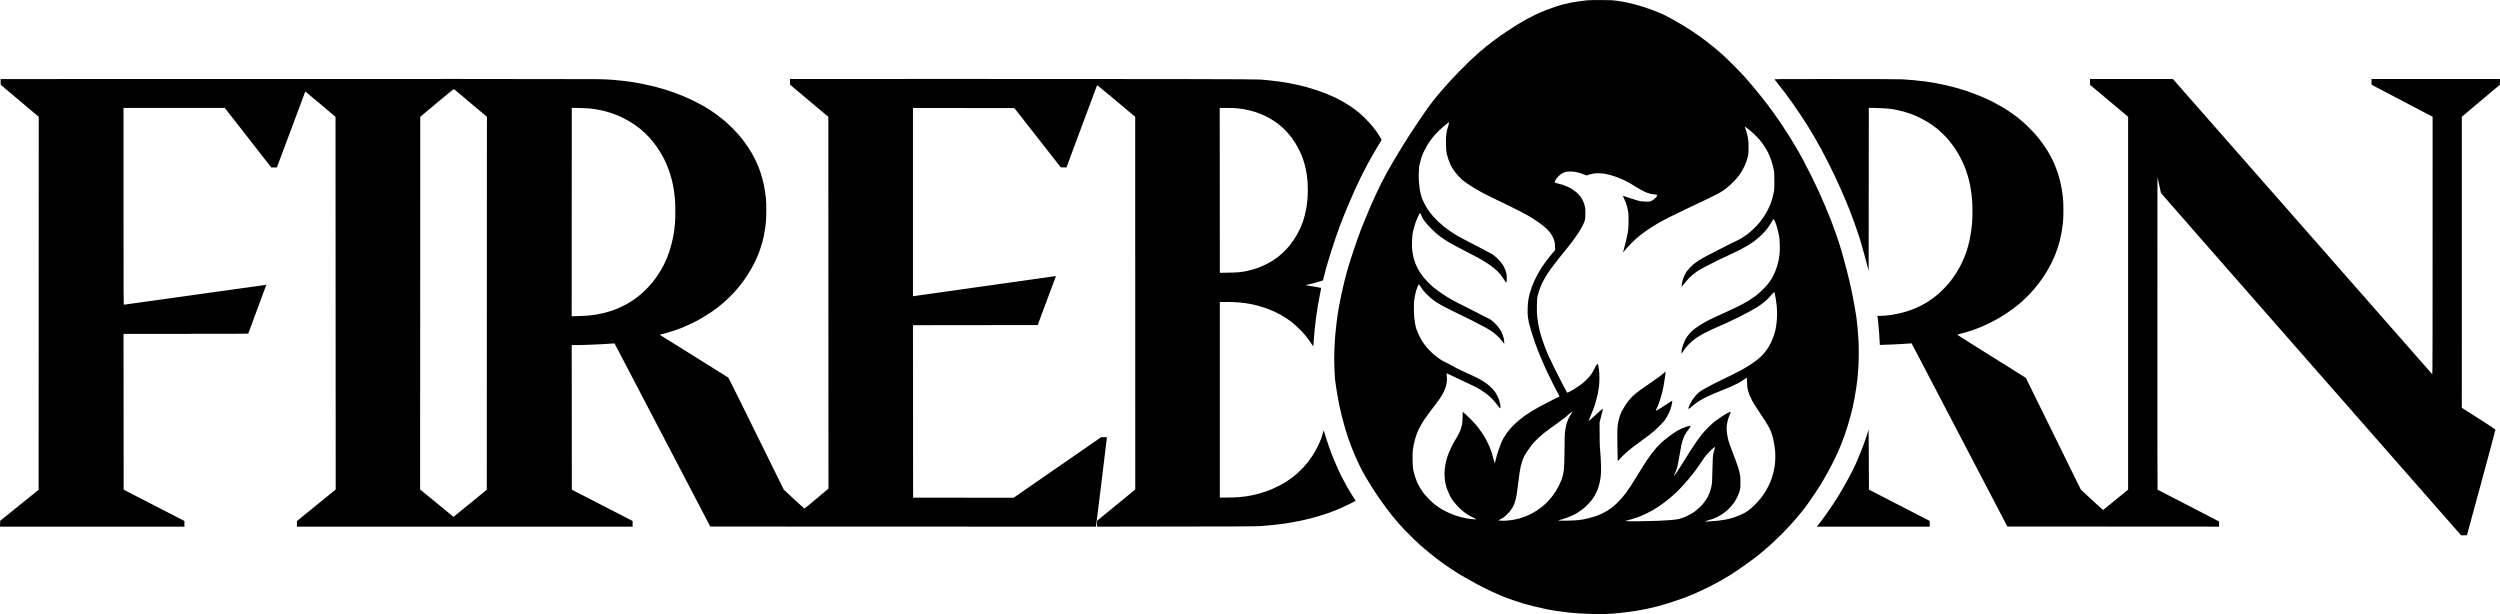
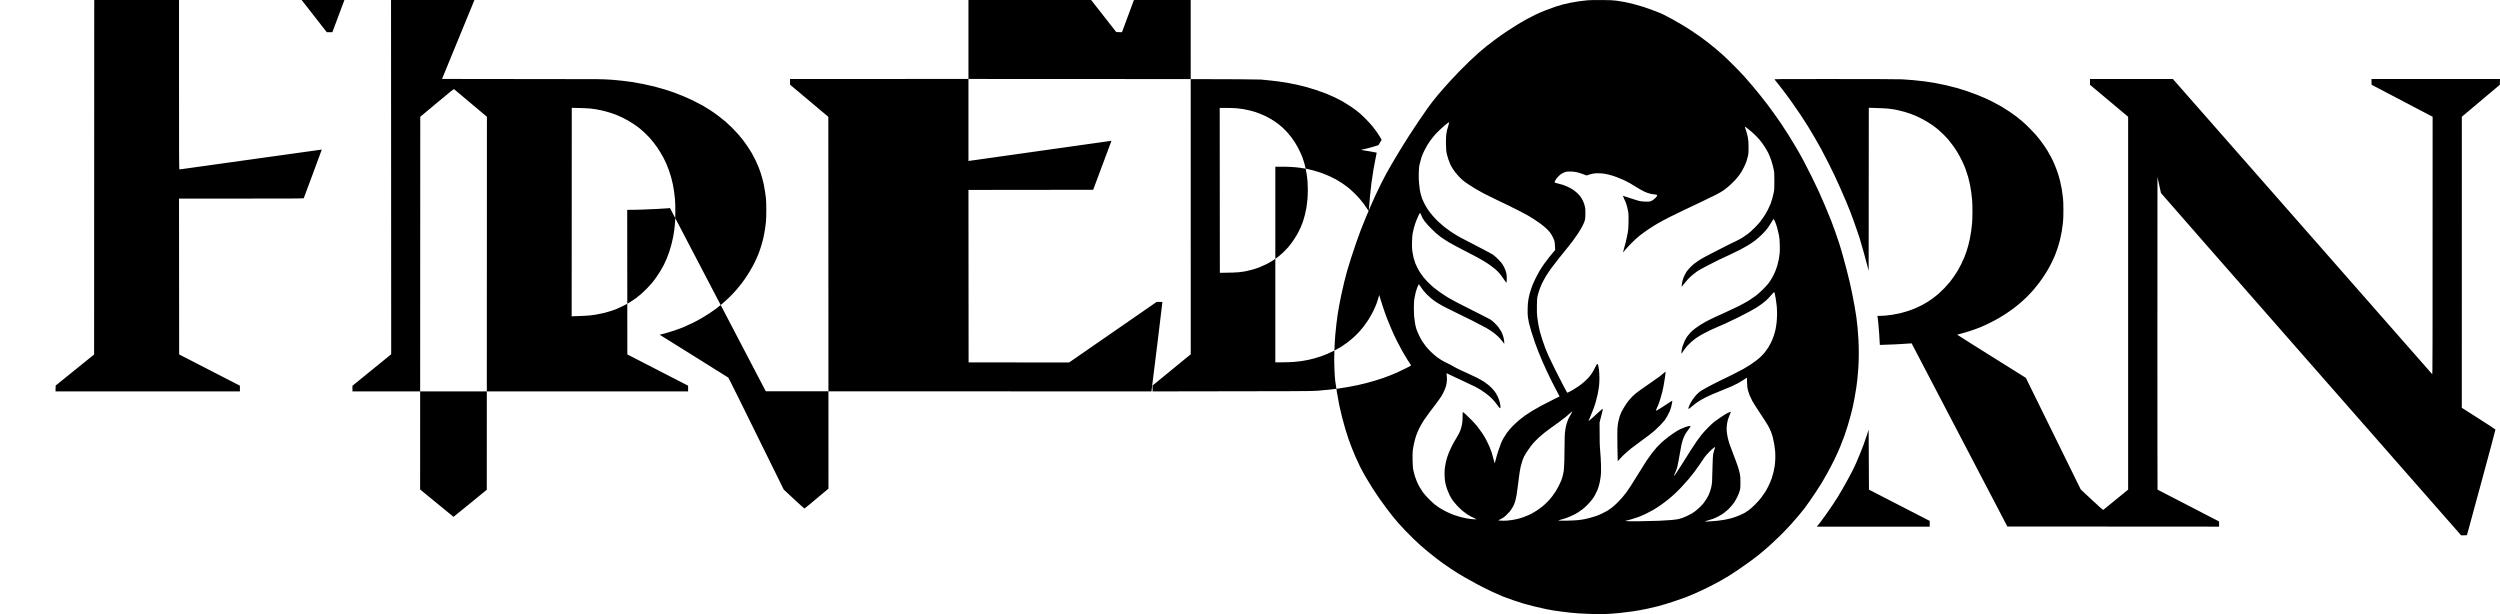
<svg xmlns="http://www.w3.org/2000/svg" version="1.2" viewBox="0 0 8772 2155" width="8772" height="2155">
  <title>Fireborn Logo</title>
  <style>
		.s0 { fill: #000000 } 
	</style>
-   <path id="Layer 2" fill-rule="evenodd" class="s0" d="m5620.9 0.1c30.1 0.3 39.4 0.7 50.7 2.3 7.6 1 20.2 3.1 28 4.5 7.9 1.5 23.4 5 34.5 8 11.1 2.9 26.8 7.5 35 10.1 8.1 2.7 24.3 8.5 35.9 12.9 11.6 4.5 26 10.4 32 13.3 6 2.8 19 9.7 29.1 15.3 10 5.6 25 14.2 33.4 19.1 8.4 4.8 23.9 14.6 34.5 21.6 10.6 7.1 24.3 16.4 30.5 20.7 6.3 4.4 18.2 13.3 26.6 19.8 8.4 6.5 20.8 16.5 27.6 22.2 6.8 5.6 18 15.4 25.1 21.7 7 6.2 23.8 22.4 37.4 36 13.5 13.5 31.2 31.9 39.3 40.8 8 9 20.9 23.8 28.6 33 7.7 9.2 20.4 24.7 28.3 34.5 7.8 9.7 19.1 24.1 25.1 32 6 7.8 16.4 22 23.1 31.5 6.8 9.5 18.3 26.1 25.7 36.9 7.3 10.9 19.5 29.7 27 41.9 7.6 12.2 17.3 28.1 21.5 35.4 4.3 7.3 9.8 16.9 12.4 21.2 2.5 4.3 9.2 16.3 14.7 26.6 5.6 10.3 18.2 34.9 28 54.6 9.8 19.8 21.5 44.2 26.1 54.2 4.5 10 14.6 33.1 22.4 51.2 7.8 18.2 17.6 41.9 21.7 52.7 4 10.8 10.8 29.2 15 40.9 4.2 11.6 9.9 28.2 12.6 36.9 2.8 8.7 6.1 19.5 7.5 24.1 1.3 4.6 4.9 17.2 7.9 28.1 3 10.8 8.2 30.1 11.5 42.8 3.3 12.7 8.1 32.5 10.8 43.8 2.6 11.4 6.5 29.6 8.7 40.4 2.2 10.8 5.8 29.4 7.9 41.4 2.2 11.9 5.1 29.6 6.5 39.4 1.4 9.7 3.4 27 4.4 38.4 1.1 11.3 2.5 30.6 3.1 42.8 0.7 12.2 1.2 33.9 1.1 48.2 0 14.4-0.7 36.6-1.6 49.3-0.9 12.7-2.3 29.8-3.1 37.9-0.8 8.1-2.6 22.1-3.9 31-1.4 9-4.1 24.9-6 35.5-1.9 10.5-4.6 24-5.9 30-1.3 6-4.6 19.3-7.2 29.5-2.7 10.3-7.6 27.8-11 38.9-3.3 11.1-8.8 27.8-12.2 37-3.4 9.2-9.8 25.8-14.3 36.9-4.4 11.1-13.8 31.7-20.7 45.8-6.9 14.1-17.6 34.4-23.6 45.3-6.1 10.8-14.8 26.1-19.5 34-4.6 7.8-14.6 23.5-22.2 34.9-7.6 11.4-18 26.7-23.2 34-5.1 7.3-12.5 17.5-16.4 22.6-3.9 5.2-12.3 15.6-18.7 23.2-6.3 7.6-18.9 22-27.9 32-9 10-24.1 26-33.6 35.4-9.5 9.5-24.3 23.7-33 31.6-8.7 7.8-17.4 15.6-19.3 17.2-2 1.6-7.9 6.7-13.3 11.3-5.4 4.6-13.1 11.1-17.1 14.3-4.1 3.3-16.5 12.6-27.6 20.8-11.1 8.1-30.4 21.7-42.8 30.1-12.5 8.4-26.2 17.5-30.6 20-4.3 2.6-15.8 9.4-25.6 15.1-9.7 5.6-29.7 16.3-44.3 23.7-14.6 7.4-37.7 18.2-51.2 24-13.5 5.7-28.2 11.8-32.5 13.5-4.3 1.7-22.9 8.2-41.3 14.3-18.5 6.2-43.1 13.7-54.7 16.6-11.6 3-28.9 7-38.4 9-9.5 1.9-21 4.2-25.6 5-4.6 0.8-15.2 2.6-23.6 3.9-8.4 1.2-27.5 3.7-42.4 5.3-16.9 2-36.6 3.5-52.7 4.1-16.9 0.6-34.8 0.6-52.6-0.1-14.9-0.6-34.2-1.5-42.9-2-8.7-0.6-21.7-1.7-29-2.5-7.3-0.8-22-2.6-32.5-3.9-10.6-1.4-23.2-3.2-28.1-4-4.9-0.8-16.4-3-25.6-4.8-9.2-1.9-26.9-5.9-39.4-8.9-12.4-3.1-29.5-7.6-37.9-10-8.4-2.4-25.9-8.1-38.9-12.6-13-4.5-29.2-10.4-35.9-13.1-6.8-2.7-24.1-10.4-38.4-17.1-14.4-6.7-37.2-18.1-50.8-25.4-13.5-7.2-32.8-17.9-42.8-23.8-10-5.8-22-12.9-26.6-15.7-4.6-2.9-15-9.6-23.1-15.1-8.1-5.4-20.1-13.6-26.6-18.2-6.5-4.7-17.6-12.9-24.6-18.3-7.1-5.4-20.4-16-29.6-23.6-9.2-7.6-20.9-17.6-26.1-22.2-5.1-4.5-16.2-14.9-24.6-23.1-8.4-8.1-21.4-21.2-28.9-29.1-7.5-7.9-18.2-19.5-23.9-25.9-5.6-6.4-14.7-17.2-20.2-24.1-5.5-6.9-16.3-21-24-31.3-7.6-10.3-18.2-24.9-23.5-32.5-5.3-7.6-15.4-22.9-22.5-34-7.1-11.1-18-28.8-24.1-39.4-6.2-10.5-15.2-27.1-20-36.9-4.8-9.7-11.6-24.6-15.3-33-3.6-8.4-9.4-22.3-12.9-31-3.5-8.7-8.8-22.8-11.8-31.5-3-8.7-8.1-24.6-11.3-35.5-3.3-10.8-8.5-29.8-11.7-42.3-3.2-12.5-7.5-31.3-9.7-41.8-2.2-10.6-6-31.4-8.4-46.3-2.5-14.9-5.2-33.1-6-40.4-0.9-7.3-2.1-26.8-2.7-43.3-0.8-22.6-0.8-38.3 0-63.1 0.7-18.1 2.1-42.5 3.2-54.1 1.1-11.7 2.8-28.7 3.9-37.9 1.1-9.2 2.9-23 4-30.6 1.1-7.5 3.3-21.3 5-30.5 1.6-9.2 5.2-27.1 7.9-39.9 2.7-12.7 7.3-32.9 10.2-44.8 2.9-11.9 7.5-29.6 10.3-39.4 2.8-9.7 9-30.1 13.8-45.3 4.9-15.1 13-39.5 18.1-54.1 5-14.6 12.2-34.4 15.8-43.8 3.7-9.5 11.2-28.3 16.8-41.9 5.6-13.5 14-33.5 18.7-44.3 4.8-10.8 12.7-28.6 17.7-39.4 5.1-10.8 13.6-28.7 19.1-39.6 5.5-11 13.6-26.5 18-34.5 4.4-8 13.8-24.5 20.9-36.7 7.1-12.2 17.9-30.3 24.1-40.3 6.2-10.1 13.6-22 16.4-26.6 2.8-4.6 11.2-17.9 18.7-29.6 7.5-11.6 22.2-34 32.8-49.7 10.6-15.7 24.3-35.7 30.5-44.3 6.2-8.7 15.1-20.6 19.8-26.6 4.6-6 13.1-16.4 18.8-23.1 5.7-6.8 15.9-18.6 22.7-26.1 6.7-7.6 17.1-19.1 23.1-25.6 6-6.5 18.4-19.6 27.6-29.1 9.1-9.5 24.6-24.9 34.4-34.3 9.8-9.4 24.7-23.2 33.1-30.6 8.4-7.4 20.6-17.7 27.1-22.9 6.5-5.1 20.9-16.2 32-24.4 11.1-8.3 30.3-21.8 42.8-30.1 12.4-8.2 29.3-19 37.4-23.8 8.1-4.9 21-12.3 28.6-16.6 7.6-4.3 21.7-11.6 31.5-16.3 9.7-4.7 27.2-12.2 38.9-16.7 11.6-4.4 26.9-10 34-12.3 7-2.4 17.8-5.6 24.1-7.2 6.2-1.6 17.9-4.2 26.1-5.9 8.1-1.6 21.6-3.9 30-5.1 8.4-1.2 21.7-2.8 29.5-3.5 9.8-0.9 26-1.2 51.3-0.9zm-4069.9 276.9c279.7 0.1 524.1 0.4 543 0.7 22.6 0.3 42.5 1.2 57.6 2.5 12.8 1.1 28.9 2.7 36 3.6 7 0.8 20.3 2.6 29.5 3.9 9.2 1.4 26.6 4.5 38.7 6.9 12 2.4 30.4 6.5 40.8 9.2 10.5 2.7 27 7.3 36.7 10.3 9.8 3 24 7.8 31.5 10.5 7.6 2.7 22 8.4 32 12.5 10.1 4.2 27.3 12.1 38.4 17.5 11.1 5.5 25.1 12.8 31.1 16.2 5.9 3.5 17 10.2 24.6 15.1 7.6 4.8 20.4 13.8 28.5 19.9 8.2 6.1 19.9 15.5 26.1 20.8 6.2 5.4 16.8 15.3 23.6 22 6.8 6.8 16.4 17 21.3 22.7 4.9 5.7 12.2 14.5 16.3 19.7 4 5.1 11.3 15.3 16.2 22.6 5 7.3 11.8 18.2 15.3 24.2 3.4 5.9 9.2 17 12.8 24.6 3.6 7.6 8.4 18.2 10.5 23.6 2.1 5.4 5.5 14.7 7.5 20.7 1.9 5.9 4.6 15 6 20.2 1.4 5.1 3.6 14.2 4.9 20.2 1.3 5.9 3.2 16.8 4.3 24.1 1.1 7.3 2.6 18.4 3.3 24.6 0.7 6.6 1.2 23.7 1.3 40.9 0 17.1-0.6 34.7-1.3 41.8-0.7 6.8-2.1 18.3-3.2 25.6-1.1 7.3-3.4 19.5-5 27.1-1.6 7.6-5.2 21.1-7.9 30-2.7 9-7.3 22.5-10.3 30.1-3 7.6-8.7 20.4-12.7 28.5-4 8.2-11.6 22.1-17 31.1-5.3 8.9-12.9 20.9-16.9 26.5-3.9 5.7-10.1 14.1-13.6 18.7-3.6 4.7-11.2 14-17 20.7-5.8 6.8-17.1 18.8-25.2 26.6-8.1 7.9-19.8 18.5-26 23.7-6.2 5.2-15.5 12.5-20.6 16.3-5.2 3.8-14.9 10.6-21.7 15.2-6.8 4.5-19 12.2-27.1 16.9-8.1 4.8-22.7 12.7-32.5 17.5-9.7 4.8-24.4 11.5-32.5 14.9-8.1 3.3-23.2 8.9-33.5 12.3-10.3 3.4-24 7.6-30.5 9.3-6.5 1.7-13.6 3.5-19.7 5l119.2 74.3c65.5 40.9 120.1 75.1 121.4 76 1.4 1.1 37.3 73.1 194.7 392.9l35.8 33.4c19.7 18.3 36.3 33.3 36.9 33.3 0.7 0 19.9-15.7 84.3-69.9l-0.5-1304.6-134.4-112.9v-19.7l538.4-0.3c296.1-0.1 664.9 0.1 819.6 0.4 198.8 0.4 284.7 0.9 293.4 1.7 6.8 0.6 19.4 1.8 28.1 2.7 8.7 0.8 23.9 2.6 34 3.9 10 1.4 25.7 3.8 34.9 5.5 9.2 1.6 23.6 4.5 32 6.4 8.4 1.9 21.9 5.2 30.1 7.4 8.1 2.2 23.6 6.9 34.4 10.4 10.9 3.6 27.2 9.5 36.5 13.1 9.2 3.7 23.1 9.8 31 13.6 7.8 3.7 20.2 10.2 27.5 14.4 7.4 4.2 18.7 11.2 25.2 15.6 6.5 4.3 14.4 9.9 17.7 12.4 3.2 2.4 9.7 7.6 14.3 11.3 4.6 3.8 15 13.6 23.2 21.8 8.2 8.1 19.4 20.5 25 27.6 5.6 7 13.3 17.4 17 23.1 3.8 5.7 8.4 13 13.6 22.2l-11.2 18.7c-6.2 10.3-15.6 26.5-21.1 35.9-5.4 9.5-13.9 24.8-18.9 34-5 9.2-14.8 28.3-21.7 42.4-6.9 14-16.4 34-21 44.3-4.6 10.3-13.1 29.8-18.9 43.3-5.8 13.5-14.6 34.6-19.5 46.8-4.8 12.2-11.5 29.2-14.7 37.9-3.2 8.7-9.8 27.3-14.7 41.3-4.9 14.1-13.2 39.6-18.5 56.7-5.4 17-11.7 38.3-14.2 47.2-2.5 9-6.1 22.7-11.5 44.8l-11.1 3.6c-6.1 2-19.2 5.7-29.2 8.1-10.1 2.5-19.1 4.6-20.2 4.8-1.1 0.2 2 1 6.9 1.6 4.8 0.7 17.5 2.8 28 4.6 10.6 1.9 19.3 3.5 19.4 3.7 0.1 0.1-1.6 8.6-3.7 18.9-2.2 10.3-5.7 28.9-7.8 41.4-2.2 12.5-5.3 33.3-6.9 46.3-1.6 13-3.8 32.7-4.9 43.8-1.1 11.1-2.4 27.9-3 37.4-0.6 9.5-1.3 17.4-1.5 17.5-0.3 0.1-2.5-3.2-5.1-7.4-2.6-4.2-8-12.1-12-17.5-4-5.4-10.7-13.8-14.9-18.7-4.2-4.9-13.5-14.6-20.7-21.6-7.3-7.1-17.7-16.2-23.1-20.3-5.4-4.1-13.8-10.1-18.7-13.4-4.9-3.2-13.7-8.6-19.7-11.9-5.9-3.3-14.8-7.8-19.7-10.1-4.8-2.2-13.3-5.9-18.7-8.1-5.4-2.1-14.3-5.4-19.7-7.3-5.4-1.8-15.6-4.9-22.6-6.7-7.1-1.9-17.3-4.3-22.7-5.5-5.4-1.1-16.5-2.8-24.6-3.9-8.1-1.1-23.4-2.5-34-3-10.5-0.6-26.5-0.9-51.7-0.4v686.3l25.6-0.2c14.1-0.1 31.9-0.7 39.4-1.3 7.6-0.6 19.6-1.9 26.6-2.9 7.1-1.1 17-2.8 22.2-3.9 5.1-1 15.1-3.4 22.1-5.3 7.1-1.9 18.2-5.3 24.7-7.6 6.5-2.3 16.4-6.1 22.1-8.6 5.7-2.4 16.8-7.6 24.6-11.6 7.9-4 19-10.2 24.6-13.8 5.7-3.6 15.3-10.2 21.2-14.7 6-4.5 15.7-12.6 21.7-18 5.9-5.4 14.6-13.9 19.1-19 4.6-5.1 11.5-13.3 15.4-18.1 3.9-4.9 11.1-15.1 16.1-22.7 5-7.6 12.8-21.3 17.3-30.5 4.6-9.2 9.8-21 11.7-26.1 1.9-5.2 5-14.5 10.2-32l2.1 7.4c1.2 4 5.8 18.4 10.1 32 4.4 13.5 11.2 32.8 15.1 42.8 4 10 10.9 26.9 15.4 37.4 4.5 10.6 12.9 28.8 18.7 40.4 5.8 11.6 14.7 28.5 19.8 37.4 5.2 9 13.3 22.5 18 30.1 4.8 7.5 9.6 15 10.8 16.6 2 2.8 2 2.8 0.1 4.3-1.1 0.7-9.7 5.3-19.2 10-9.5 4.8-22.6 11-29.1 13.8-6.5 2.9-17.3 7.4-24.1 10.1-6.8 2.7-18.1 6.9-25.1 9.3-7 2.4-19.2 6.3-27.1 8.7-7.8 2.4-21.1 6.1-29.5 8.3-8.4 2.2-22.4 5.5-31 7.4-8.7 1.9-23.3 4.8-32.5 6.4-9.3 1.6-24.5 4.1-34 5.5-9.5 1.3-26 3.3-36.7 4.4-10.7 1.1-29.1 2.7-40.9 3.7-19.1 1.4-50.5 1.6-576.3 2.2v-20.6l134-109.8-0.2-1307.8-66.6-55.9c-54.6-45.8-66.8-55.6-67.3-54.2-0.4 1-24.2 65-53.1 142.1-28.8 77.2-52.8 141.6-54.1 145.8l-20.1-0.5-162.7-207.8-355.9-0.5v660.8l2.3-0.5c1.2-0.3 112.7-16 247.9-35 135.1-19 247-34.7 251.6-35.5l-64.2 171.9-437.6 0.5 0.5 605.1 352.6 0.4 307.2-212.5 10.1-0.1c5.5 0 10.1 0.3 10.1 0.8 0 0.4-8.4 70-18.7 154.8-10.4 84.8-19 155.1-19.7 158.5l-1353.3-0.5-336-642.8-7.9 0.7c-4.3 0.3-19.2 1.3-33 2.1-13.8 0.8-38 1.9-53.7 2.4-15.7 0.6-34.6 1-55.6 1l0.5 507.3 213.2 109.7v20.1h-1177.8v-19.7l11.7-9.6c6.4-5.2 37-30.2 124.3-101.1l-0.6-1307.7-52.9-44.6c-29.1-24.5-53.1-44.5-53.2-44.3-0.2 0.1-22.7 60.1-99.7 266.6l-19.7-0.1-162.9-208.7h-355.5v345.2c0 328 0.1 345.1 1.7 345.1 1 0 113.6-15.7 250.4-35 136.7-19.2 248.7-34.8 248.9-34.7 0.1 0.2-13.9 38.2-31.2 84.5-17.3 46.3-31.7 85-32 85.9-0.6 1.6-11.9 1.7-437.8 1.7l0.5 546.7 213.2 109.7v20.1h-647l0.5-20.6 134.9-108.9 0.5-1308.7-133.4-112.3-0.5-20.1 520.2-0.3c286.1-0.1 749-0.1 1028.8 0zm4889.2 0.3c128.7 0 222.6 0.4 233.8 1 10.3 0.5 28.5 1.9 40.4 3 11.9 1.1 29.9 3.1 39.9 4.4 10 1.3 26.8 4 37.4 5.9 10.6 1.9 28.1 5.5 38.9 8 10.8 2.5 27.9 6.9 37.9 9.7 10 2.9 26 7.9 35.5 11.2 9.4 3.2 24.9 8.9 34.4 12.7 9.5 3.8 21.7 8.9 27.1 11.3 5.4 2.5 17.1 8 25.9 12.4 8.8 4.4 22.5 11.9 30.5 16.5 8 4.7 20.9 12.9 28.8 18.2 7.8 5.3 18.7 13 24.1 17.1 5.4 4.2 15.2 12.1 21.7 17.7 6.5 5.6 18.3 16.7 26.2 24.8 8 8.1 17.3 18 20.8 22.1 3.5 4 9.8 11.8 14 17.2 4.2 5.4 10.5 13.8 13.9 18.7 3.4 4.9 9 13.5 12.5 19.2 3.5 5.7 9.2 15.9 12.8 22.6 3.6 6.8 9.1 18.6 12.3 26.1 3.3 7.6 8.1 20.5 10.9 28.6 2.7 8.1 6.5 21.2 8.4 29.1 2 7.8 4.6 20.7 6 28.5 1.3 7.9 3.2 21.2 4.1 29.6 1.2 11 1.7 23.2 1.7 44.3 0 20.4-0.5 33.7-1.7 44.8-0.9 8.6-2.8 22.4-4.2 30.5-1.4 8.1-4.2 21.6-6.3 30-2.1 8.4-6 21.7-8.7 29.6-2.6 7.8-6.8 19.1-9.2 25.1-2.5 5.9-7.9 17.7-12.1 26.1-4.2 8.4-11 20.8-15.1 27.6-4 6.7-10 16.2-13.3 21.1-3.2 4.9-9.9 14.2-14.8 20.7-4.9 6.5-14 17.8-20.3 25.1-6.3 7.3-17.7 19.2-25.2 26.5-7.5 7.3-18.6 17.3-24.5 22.2-6 5-16 12.8-22.2 17.5-6.2 4.6-16 11.4-21.7 15.2-5.6 3.8-16.5 10.6-24.1 15.1-7.6 4.5-22.4 12.6-33 17.8-10.5 5.3-25.8 12.4-33.9 15.7-8.2 3.4-23.9 9.1-35 12.8-11.1 3.7-26.2 8.1-33.5 9.9-7.3 1.8-13.6 3.5-14 3.8-0.3 0.3 53.7 34.5 241 151.5l192.7 391.7 38.8 36.2c27 25.2 39.2 35.9 40.2 35.4 0.7-0.4 20.7-16.6 87.2-71.1v-1308.3l-133.8-112.2-0.1-20.2h291l454 516.7c249.6 284.2 454.7 517.6 455.6 518.7 1.6 1.9 1.7-22.8 1.7-903l-214.1-112.3-0.5-20.1h451l-0.5 20.1-133.4 112.3-0.1 1021.2 58.7 37.4c32.4 20.6 59 38.1 59.3 38.9 0.3 0.8-22 84.1-49.5 185.2-27.5 101-50.1 184.2-50.3 184.8-0.3 0.9-3.2 1.3-20.6 1.2l-526.3-599.7c-289.5-329.9-526.6-600.5-526.9-601.4-0.3-0.9-3.2-14-12.3-56.4l-0.2 548.3c-0.1 301.5 0.1 548.5 0.5 548.9 0.4 0.3 49.1 25.6 215.9 111.6v18.2l-742.9-0.5-335.9-642.7-8.4 0.6c-4.6 0.4-19.2 1.3-32.5 2.1-13.2 0.8-34.6 1.8-70.6 2.9l-0.7-11.3c-0.3-6.2-1.1-18.9-1.6-28.1-0.6-9.2-1.9-25.3-3-35.9-1-10.6-2.2-20.9-3.3-26.6h8.3c4.6 0 13.5-0.5 19.7-1 6.3-0.6 17.1-1.9 24.2-3 7-1.1 18.7-3.3 26.1-5 7.3-1.7 20.3-5.4 29-8.2 8.7-2.8 21.1-7.5 27.6-10.3 6.5-2.8 16.4-7.6 22.1-10.6 5.7-3.1 14.6-8.2 19.7-11.4 5.2-3.3 13.6-9.1 18.7-12.8 5.2-3.8 13.4-10.4 18.3-14.5 4.8-4.2 14.3-13.3 21.1-20.3 6.7-7 15.6-16.9 19.7-22 4-5.2 10.7-14.3 14.8-20.2 4.1-6 9.9-15.1 13-20.2 3-5.2 8.3-15.1 11.9-22.2 3.5-7 8.3-17.7 10.8-23.6 2.4-6 6-15.7 7.9-21.7 2-5.9 4.7-15 6.1-20.2 1.4-5.1 3.9-15.7 5.5-23.6 1.6-7.8 3.8-20.5 4.8-28.1 1.1-7.5 2.5-19.9 3.1-27.5 0.7-7.6 1.2-26 1.2-40.9 0-14.9-0.5-33.1-1.2-40.4-0.6-7.3-2.1-19.7-3.2-27.5-1.1-7.9-3.1-19.6-4.4-26.1-1.3-6.5-4.2-18.3-6.3-26.1-2.2-7.9-6.3-20.3-9-27.6-2.7-7.3-8.3-20.4-12.5-29.1-4.2-8.6-10.8-21-14.7-27.5-3.8-6.5-10.6-17-15.1-23.3-4.6-6.3-11.9-15.9-16.3-21.2-4.4-5.3-13.3-14.9-19.7-21.2-6.4-6.3-15.4-14.5-20-18.3-4.6-3.7-12.1-9.5-16.7-12.7-4.6-3.3-12.6-8.5-17.8-11.7-5.1-3.1-14.2-8.2-20.2-11.3-5.9-3.2-15-7.6-20.1-9.9-5.2-2.2-14.3-5.8-20.2-8-6-2.1-15.3-5.1-20.7-6.7-5.4-1.6-14.1-3.8-19.2-4.9-5.2-1.2-12.9-2.8-17.2-3.6-4.4-0.8-13.9-2.1-21.2-2.9-7.3-0.8-25.6-1.8-68-2.9l-0.5 572.2-3.3-12.8c-1.8-7.1-7.7-28.9-13-48.5-5.4-19.7-12.7-44.9-16.2-56.2-3.6-11.2-11.2-33.3-16.9-49-5.7-15.7-12.7-34.7-15.6-42.3-2.8-7.6-9-22.9-13.8-34-4.7-11.1-13.8-31.9-20.1-46.3-6.4-14.3-15.7-34.7-20.7-45.3-5-10.5-15.2-31.3-22.7-46.2-7.5-14.9-18.4-35.8-24.1-46.3-5.8-10.6-16.3-29.2-23.4-41.4-7.1-12.2-17.8-30.1-23.9-39.9-6-9.7-17.3-27.2-25.1-38.9-7.7-11.6-20.5-30.2-28.4-41.3-7.8-11.1-18.2-25.5-23.1-32-4.9-6.5-15.5-20.3-23.6-30.6-8.1-10.2-15.5-19.5-16.3-20.4-1.5-1.7 7.2-1.8 213.6-1.7zm-4907 83.5l-58.6 49-0.5 1307.7 117.2 96c8-6.1 34.3-27.5 63.5-51.5l53.2-43.6 0.5-1308.7c-87.8-74-114.1-96-115.1-96.7-1.4-1-9.3 5.3-60.2 47.8zm472.7 749.1c35.5-1.2 51.3-2 58.1-2.6 6.8-0.5 19-2.1 27.1-3.4 8.1-1.3 21-4 28.5-5.8 7.6-1.9 18.9-5.1 25.1-7.2 6.3-2.1 14.5-5.1 18.3-6.6 3.8-1.5 13.9-6.1 22.6-10.4 8.7-4.2 20.9-11 27.1-15 6.2-3.9 14.9-9.8 19.2-13 4.3-3.2 12.1-9.4 17.2-13.9 5.2-4.4 14.9-13.7 21.7-20.7 6.8-7 15.7-16.9 19.8-22 4.1-5.2 10.3-13.6 13.9-18.8 3.5-5.1 9.7-14.6 13.6-21.1 3.9-6.5 9.2-16.1 11.8-21.2 2.6-5.1 6.8-14.4 9.4-20.7 2.5-6.2 6.6-17.1 9-24.1 2.3-7 5.8-18.6 7.6-25.6 1.9-7 4.5-18.6 5.9-25.6 1.3-7.1 3.1-17.9 4-24.1 0.8-6.3 2-17.3 2.6-24.7 0.7-7.3 1.3-26.3 1.2-42.3 0-16-0.5-34.8-1.2-41.8-0.6-7.1-2-19.1-3.1-26.6-1-7.6-3-19.1-4.3-25.6-1.4-6.5-4-17.4-5.9-24.2-1.9-6.7-5.2-17.4-7.4-23.6-2.1-6.2-6.2-16.6-8.9-23.1-2.8-6.5-7.6-16.5-10.6-22.2-3.1-5.7-8-14.3-10.9-19.2-3-4.9-7.6-12.2-10.4-16.2-2.7-4.1-8.6-12.1-13-17.8-4.5-5.7-11.4-13.9-15.4-18.3-4-4.4-11.2-11.7-16.1-16.2-4.9-4.6-12.4-11.2-16.7-14.8-4.3-3.5-12.1-9.3-17.2-12.9-5.2-3.5-14.4-9.4-20.5-13-6.1-3.6-15.2-8.6-20.2-11.1-5-2.5-13.1-6.3-17.9-8.4-4.9-2.2-16.2-6.4-25.2-9.4-8.9-2.9-22.6-6.8-30.5-8.6-7.8-1.8-18.7-4-24.1-4.8-5.4-0.9-14.3-2.1-19.7-2.6-5.4-0.6-22.1-1.3-37-1.7l-27.2-0.6zm2274.3-152.6c39.8-0.4 57.7-1.2 65.9-2 8.2-0.8 20.1-2.6 26.6-3.9 6.5-1.4 17.4-4 24.1-6 6.8-1.9 17.4-5.5 23.7-8 6.2-2.5 16.8-7.3 23.6-10.7 6.8-3.5 17.2-9.4 23.2-13.3 5.9-3.9 13.7-9.3 17.2-12.1 3.5-2.8 10.8-9.1 16.2-13.9 5.3-4.9 14.1-14 19.5-20.2 5.3-6.2 13.8-17.5 18.9-25.1 5.1-7.6 11.8-18.5 14.8-24.2 3.1-5.6 7.6-14.9 10.1-20.6 2.4-5.7 6-14.8 7.9-20.2 1.8-5.4 4.8-15.6 6.6-22.7 1.8-7 4.2-18.3 5.4-25.1 1.1-6.7 2.7-19.4 3.5-28 0.8-8.7 1.5-24.2 1.5-34.5 0-10.3-0.5-23.8-1-30-0.6-6.3-1.7-16.2-2.5-22.2-0.9-6-2.4-15.3-3.6-20.7-1.1-5.4-3.3-14.5-4.9-20.2-1.6-5.7-4.5-14.7-6.4-20.2-2-5.4-6.8-16.4-10.8-24.6-3.9-8.1-10.3-19.8-14.2-26.1-3.9-6.2-10.1-15.3-13.7-20.2-3.7-4.8-10.4-13-15-18.2-4.6-5.1-11.9-12.5-16.1-16.3-4.3-3.8-10.9-9.4-14.7-12.4-3.8-3-10.3-7.6-14.3-10.3-4.1-2.7-10.9-6.9-15.3-9.4-4.3-2.5-11-6.1-14.8-8-3.7-1.9-11.7-5.4-17.7-7.8-5.9-2.5-14.4-5.6-18.7-7-4.3-1.4-13-3.9-19.2-5.4-6.2-1.6-17.1-3.9-24.1-5-7.1-1.1-17.9-2.5-24.1-3-6.3-0.6-21.9-1-34.8-1h-23.3zm799.5-525.7c-2.7 2-7.7 6-11.2 9.1-3.6 3-11.3 10.1-17.3 15.7-5.9 5.6-14.4 14.2-18.7 19.3-4.3 5-10.4 12.6-13.4 16.9-3.1 4.2-8.2 12-11.3 17.1-3.1 5.1-8.2 14.7-11.3 21.2-3.1 6.5-7.1 16-8.8 21.1-1.7 5.2-4.4 15.2-6 22.2-2.7 11.3-3.1 15.2-3.5 33.5-0.4 15.5-0.2 24.6 1.1 36.4 0.8 8.7 2 18.6 2.6 22.2 0.6 3.5 2.1 10.6 3.4 15.7 1.3 5.2 3.5 12.3 4.9 15.8 1.5 3.5 5.1 11.3 8.1 17.2 3 6 8.4 15.3 12.1 20.7 3.7 5.4 10.8 14.7 16 20.7 5.1 5.9 13.6 15 19 20.2 5.4 5.1 15.1 13.6 21.6 18.8 6.5 5.2 16.7 12.7 22.6 16.8 6 4 16.4 10.6 23.1 14.6 6.8 4 22.8 12.6 35.5 19 12.7 6.4 23.6 12.1 24.1 12.5 0.6 0.5 14.1 7.6 30.1 15.7 15.9 8.2 32.1 17 35.9 19.5 3.8 2.5 12.2 9.9 18.7 16.4 8.7 8.8 13.1 14.1 16.7 20.3 2.7 4.6 6.3 12.1 8.1 16.7 1.7 4.6 3.6 11.3 4.2 14.8 0.6 3.5 1 11 1 16.7-0.1 5.7-0.4 11.3-0.8 12.3-0.7 1.7-1.5 1-5.9-5.4-2.8-4-7.8-11.4-11.2-16.2-3.3-4.9-9.9-12.7-14.5-17.3-4.6-4.6-14.6-12.9-22.2-18.4-7.6-5.5-19.3-13.3-26.1-17.4-6.8-4-17-9.8-22.6-12.9-5.7-3.1-26.8-14.1-46.8-24.4-20.1-10.2-44.2-23.3-53.7-28.9-9.5-5.7-23-14.6-30-19.8-8.5-6.3-18.5-15.2-29.7-26.3-9.3-9.2-20-21-23.8-26.2-3.8-5.1-7.7-10.9-8.6-12.8-1-1.9-3-6.5-4.5-10.3-1.4-3.8-3.1-7-3.7-7.1-0.6-0.2-3.1 3.6-5.4 8.3-2.4 4.8-6.3 14-8.8 20.5-2.5 6.5-5.8 16.9-7.5 23.1-1.6 6.2-3.7 15.3-4.6 20.2-1 5.5-1.8 16.9-2.1 30-0.4 16.7-0.2 23.7 1.2 33 0.9 6.5 2.9 16.7 4.4 22.7 1.5 5.9 4.2 14.2 5.8 18.4 1.7 4.2 5 11.5 7.4 16.3 2.4 4.7 7.1 12.8 10.5 17.9 3.4 5.2 8.7 12.5 11.8 16.3 3.1 3.8 10 11.4 15.3 16.8 5.4 5.5 13.8 13.2 18.6 17.3 4.9 4 14.9 11.6 22.2 16.8 7.3 5.2 19.2 13 26.3 17.4 7.2 4.4 23.3 13.3 35.7 19.8 12.5 6.5 41.8 21.4 65.3 33.1 23.4 11.7 45.4 23 49 25 3.5 2 10.3 7.4 15.1 12 4.9 4.5 11.5 11.8 14.7 16.1 3.2 4.3 7.3 10.5 9.1 13.8 1.8 3.2 4.5 9.2 5.9 13.3 1.5 4 3.2 10.6 4 14.5 0.8 3.9 1.4 9.2 1.4 11.8l-0.1 4.7c-3.4-4-6.3-7.9-8.8-11.3-2.4-3.4-8.4-10-13.3-14.7-4.8-4.7-13.3-11.7-18.7-15.5-5.4-3.9-15.6-10.4-22.6-14.4-7.1-4-29-15.5-48.8-25.5-19.7-10-48.3-24-63.5-31.2-15.2-7.3-33.1-16.2-39.9-19.9-6.7-3.7-16.9-9.7-22.6-13.5-5.7-3.7-14.3-10.1-19.2-14.2-4.9-4.1-12-10.7-15.8-14.7-3.8-4-8.9-9.7-11.2-12.7-2.4-3-6.8-9.2-9.7-13.8-3.2-5-5.7-8-6.2-7.4-0.4 0.6-2.4 5-4.4 9.9-2 4.9-4.9 13.7-6.4 19.7-1.5 5.9-3.5 15.7-4.4 21.6-1.2 7.6-1.6 17.2-1.6 31.5 0 11.4 0.5 25.8 1.1 32.1 0.6 6.2 2 16.4 3.1 22.6 1 6.2 3.2 15.3 4.8 20.2 1.7 4.9 5.9 14.8 9.4 22.1 3.6 7.4 8.9 17.1 11.9 21.7 3 4.6 8.5 12.1 12.2 16.7 3.6 4.7 11.6 13.3 17.8 19.3 6.2 5.9 15.4 14 20.5 17.8 5.2 3.9 13.8 9.6 19.3 12.8 5.4 3.1 12.9 7 16.7 8.6 3.8 1.6 10 4.7 13.8 7 3.8 2.3 12 6.9 18.2 10.1 6.2 3.3 22 10.8 35 16.5 13 5.8 30 13.8 37.9 17.8 7.8 4 18.5 10 23.6 13.3 5.1 3.4 12.7 8.9 16.7 12.2 4.1 3.4 9.6 8.6 12.3 11.5 2.8 3 7.1 8.2 9.8 11.7 2.6 3.5 6.9 10.8 9.5 16.2 2.6 5.5 5.7 13.2 6.8 17.3 1.1 4 2.5 10.2 3 13.8 0.5 3.5 0.7 7.4 0.5 8.6-0.3 1.2-1.1 2.2-1.7 2.2-0.7 0.1-3.7-3.4-6.7-7.6-2.9-4.2-8.5-11.4-12.4-16-3.8-4.6-10.7-11.8-15.3-15.9-4.5-4.1-12.4-10.6-17.6-14.3-5.1-3.8-13.3-9.3-18.2-12.2-4.9-2.9-11.7-6.8-15.3-8.7-3.5-1.8-20.5-9.8-37.9-17.9-17.3-8-38.8-18.1-47.7-22.5-9-4.4-16.4-7.9-16.5-7.8-0.1 0.2 0.3 4.3 0.8 9.2 0.6 4.8 0.8 12.6 0.4 17.2-0.3 4.6-1.5 12.1-2.6 16.7-1.1 4.6-4.1 12.8-6.5 18.2-2.4 5.5-6.9 13.9-9.8 18.8-3 4.8-11.1 16.4-18 25.6-6.9 9.2-17.3 22.9-23.2 30.5-5.8 7.6-15 20.4-20.4 28.5-5.4 8.2-13 21.5-17 29.6-4 8.1-9 20.3-11.1 27.1-2.2 6.7-5.3 18.7-7 26.6-1.8 7.8-3.6 18.9-4.2 24.6-0.6 6.1-0.8 20.1-0.5 34.4 0.5 20.5 0.9 25.8 3 35 1.3 6 3.5 14.6 4.9 19.2 1.4 4.6 4.5 13 6.9 18.7 2.3 5.7 6.7 14.4 9.6 19.4 2.9 5 8.2 13.2 11.7 18.3 3.8 5.5 12.2 14.9 21.1 23.9 8.2 8.2 17.5 16.9 20.8 19.3 3.2 2.5 10.3 7.5 15.7 11.1 5.4 3.7 17 10.2 25.6 14.4 8.7 4.3 21.1 9.6 27.6 11.8 6.5 2.2 16.7 5.3 22.6 6.9 6 1.6 16 3.7 22.2 4.8 6.2 1.1 16.2 2.2 22.2 2.6 7.2 0.5 10.5 0.4 9.8-0.3-0.5-0.6-4.3-2.4-8.4-4.2-4-1.8-9.8-4.6-12.8-6.2-2.9-1.7-8.3-4.9-11.8-7.1-3.5-2.2-10.4-7.4-15.2-11.4-4.9-4.1-13.2-12-18.5-17.7-5.3-5.6-12.5-14.3-16-19.1-3.5-4.9-8.4-12.9-10.8-17.8-2.4-4.8-6.2-13.7-8.4-19.6-2.2-6-5.1-15.8-6.4-21.7-1.7-7.4-2.6-15.5-3.1-25.6-0.4-9-0.2-19.2 0.5-26.1 0.7-6.2 2.3-16.2 3.6-22.2 1.4-5.9 3.6-14.3 5-18.7 1.5-4.3 4.3-12.2 6.4-17.5 2.1-5.2 6.7-15.2 10.2-22.1 3.5-6.9 10.6-19.4 15.8-27.8 5.4-8.8 11-19.5 13.2-25.1 2.1-5.5 4.9-15 6.1-21.2 1.8-9.1 2.3-14.7 2.3-28.3 0-9.4 0.3-17 0.5-17 0.3 0 4.5 3.4 9.4 7.7 4.9 4.3 14.7 13.8 21.9 21.2 7.2 7.4 16.6 18 21 23.5 4.4 5.6 11.7 15.7 16.2 22.4 4.5 6.8 10.8 17.4 14.1 23.7 3.3 6.2 8.2 16.4 10.8 22.6 2.7 6.2 6.3 15.5 8 20.7 1.6 5.1 4.7 16.2 6.8 24.6 2.2 8.4 4.1 14.6 4.4 13.8 0.3-0.8 1.7-6.6 3.2-12.8 1.5-6.2 5.2-19.3 8.4-29.1 3.2-9.7 7.6-22.1 9.8-27.5 2.2-5.4 6.2-13.8 8.9-18.5 2.7-4.7 8.3-13.4 12.4-19.2 4.2-5.8 12.8-15.8 19-22.3 6.3-6.4 16.5-15.9 22.7-21.2 6.2-5.2 15.7-12.6 21.2-16.5 5.4-3.9 16.7-11.2 25.1-16.3 8.4-5.1 21.4-12.6 29-16.7 7.6-4.1 25.9-13.5 40.6-20.8l26.9-13.5c-10.9-20.2-18.8-35.6-24.6-47.2-5.8-11.7-14.4-29.2-19-38.9-4.6-9.8-12.1-26.2-16.5-36.5-4.4-10.3-10.5-24.9-13.5-32.5-3-7.5-8.6-22.6-12.6-33.4-3.9-10.9-9.8-28.8-13.1-39.9-3.3-11.1-6.9-24-8-28.6-1.1-4.6-2.7-13.7-3.6-20.2-1.2-9.1-1.5-16.3-1.1-31.5 0.4-13.9 1.1-23.3 2.7-32 1.2-6.8 3.6-17.4 5.4-23.6 1.8-6.2 4.9-15.8 6.9-21.2 2-5.4 7.2-17.4 11.7-26.6 4.5-9.2 11.6-22.5 15.8-29.5 4.2-7.1 11.3-17.9 15.7-24 4.4-6.2 12.5-16.9 17.9-23.7 5.5-6.8 12.3-15 15.2-18.3l5.3-5.9c-1-26.1-1.4-28.5-4.2-35.9-1.7-4.7-4.5-10.9-6.2-13.8-1.7-3-4.9-8.1-7.2-11.4-2.3-3.2-8.2-9.6-13-14.2-4.8-4.6-14.3-12.4-21-17.3-6.8-4.9-17.2-12.1-23.1-15.9-6-3.8-14.8-9.2-19.7-12.1-4.9-2.9-18-9.9-29.1-15.6-11.1-5.8-28.6-14.5-38.9-19.5-10.3-5-30.9-14.9-45.8-22-14.9-7.2-33.9-16.6-42.3-20.9-8.4-4.4-20.8-11.3-27.6-15.4-6.7-4.1-18.5-11.5-26.1-16.5-7.6-5-16.9-11.7-20.6-14.9-3.8-3.2-11.3-10.7-16.6-16.6-5.4-5.9-12.7-15.2-16.2-20.6-3.6-5.4-8.3-13.6-10.4-18.2-2.1-4.6-5.3-12.8-7.1-18.3-1.9-5.4-4.3-14-5.5-19.2-1.6-7.4-2.1-13.8-2.6-31.5-0.3-13.6 0-26.3 0.7-33 0.6-5.9 1.8-13.5 2.6-16.7 0.8-3.3 3.1-11 5-17.2 1.9-6.3 3.2-11.7 3-12-0.2-0.4-2.6 0.9-5.2 2.8zm1042.8 14.8c0.4 1 2.3 6.2 4.1 11.6 1.9 5.4 4.6 15.8 6 23.1 2.2 11.6 2.6 16.1 2.7 35 0.1 17.5-0.2 23.3-1.7 30-1 4.6-3.3 13.1-5.2 18.7-1.9 5.7-5.9 15.3-8.9 21.2-3 6-7.1 13.5-9 16.8-1.9 3.2-5.8 9-8.7 12.8-2.8 3.7-8.5 10.6-12.6 15.2-4.2 4.6-12.3 12.7-18.1 18-5.8 5.3-15.2 13.1-20.9 17.2-6.5 4.8-17.3 11.2-29 17.2-10.3 5.2-32.7 16.1-49.8 24.2-17 8.1-42.9 20.4-57.6 27.3-14.6 6.9-38.3 18.4-52.7 25.6-14.3 7.1-34.2 17.8-44.3 23.6-10 5.9-25.3 15.4-33.9 21.3-8.7 5.9-21.8 15.4-29.1 21.2-7.3 5.7-20.2 17.4-28.6 25.9-8.5 8.4-18.6 19.5-22.7 24.6-4 5.1-7.4 8.9-7.6 8.4-0.1-0.5 1.3-6 3.1-12.2 1.9-6.3 5-17.8 6.9-25.6 2-7.9 4.7-20.7 6.2-28.6 2.3-12.3 2.7-17.7 3.1-39.4 0.3-16.8 0-27.9-0.7-33.5-0.7-4.6-2.3-12.8-3.7-18.2-1.3-5.4-3.9-13.6-5.7-18.2-1.7-4.6-4.8-11.6-6.8-15.5-1.9-3.9-3.3-7.2-3.1-7.2 0.3 0 10.6 3.4 22.9 7.5 12.4 4.1 26.6 8.6 31.8 10 7.2 1.9 12.6 2.6 23.6 3 10.2 0.4 15.4 0.1 18.2-0.8 2.2-0.7 6.4-2.9 9.4-4.9 3-2.1 7-5.4 9-7.5 2-2.1 4.1-5 4.7-6.5 0.6-1.5 0.8-3.2 0.6-3.7-0.3-0.5-3.7-1.3-7.7-1.6-3.9-0.3-10.2-1.2-14-2.1-3.8-0.8-9.5-2.5-12.8-3.8-3.2-1.2-7.9-3.1-10.3-4.2-2.5-1.1-9.8-5-16.3-8.7-6.5-3.7-15.1-8.9-19.2-11.6-4-2.6-11.1-7-15.7-9.6-4.6-2.7-13.9-7.4-20.7-10.6-6.8-3.1-18.5-8-26.1-10.8-7.6-2.8-20-6.7-27.6-8.5-9.5-2.4-17.5-3.7-26.1-4.2-6.8-0.5-16.3-0.5-21.2-0.1-5 0.5-13 2.1-18.7 3.8-5.4 1.7-10 3.3-10.3 3.5-0.3 0.3-2.7-0.5-5.4-1.6-2.7-1.1-9.2-3.5-14.3-5.2-5.1-1.8-13.3-4-18.2-5-5.6-1.2-13.2-1.9-20.7-1.9-9.1 0-13.1 0.4-17.2 1.8-3 1-7.9 3.1-10.9 4.7-3.1 1.6-8.6 6-12.9 10.4-5.2 5.2-8.6 9.8-10.9 14.4-2.1 4.3-2.9 7-2.3 7.6 0.6 0.4 5.9 1.9 11.9 3.3 5.9 1.3 13.7 3.4 17.2 4.6 3.5 1.2 10.6 4 15.7 6.3 5.2 2.2 13.2 6.5 17.8 9.5 4.6 3 11.4 8.2 15.2 11.6 3.8 3.5 9.3 9.4 12.3 13.3 2.9 3.8 7.1 10.8 9.2 15.4 2.2 4.6 5 12.6 6.3 17.7 2 8 2.3 11.7 2.3 25.6-0.1 10.4-0.6 18.7-1.5 23.1-0.9 4.3-3.9 11.8-7.8 19.7-3.5 7.1-10.8 19.5-16.1 27.6-5.3 8.1-14.1 20.5-19.4 27.6-5.4 7-14.4 18.5-20.1 25.6-5.7 7-18.6 23-28.7 35.5-10 12.5-22.9 29.4-28.7 37.4-5.7 8.1-13.2 19.3-16.5 24.8-3.3 5.6-8.4 14.9-11.3 20.7-2.9 5.8-7.1 15.5-9.3 21.4-2.3 6-5.5 16.2-7.2 22.7-3.1 11.5-3.1 12.3-3.6 38.4-0.3 20.8 0 29.5 1.3 40.3 0.9 7.6 2.7 19.8 4 27.1 1.4 7.3 3.7 18.2 5.3 24.2 1.6 5.9 5.4 18.5 8.5 28 3 9.5 7.9 23.2 10.7 30.5 2.9 7.4 8 19.5 11.5 27.1 3.4 7.6 13.4 28.2 22.1 45.8 8.8 17.6 21.8 43.1 28.9 56.6 7.1 13.6 13.3 25 13.7 25.5 0.3 0.5 3.8-0.7 7.6-2.6 3.7-1.9 11.1-6 16.2-9.1 5.1-3.1 13.6-8.6 18.7-12.3 5.2-3.6 13.6-10.3 18.7-14.9 5.1-4.5 12.1-11.6 15.6-15.6 3.4-4.1 7.9-9.8 9.8-12.8 2-2.9 6.8-11.5 10.6-19.2 5.3-10.7 7.3-13.8 8.8-13.8 1.4 0 2.2 1.1 3.2 4.4 0.7 2.5 1.9 9.6 2.7 15.8 0.9 6.4 1.5 19 1.5 29 0 10.3-0.6 22.8-1.5 29.6-0.8 6.5-2.8 18.2-4.4 26.1-1.6 7.8-4.7 20.3-6.9 27.8-2.1 7.4-6.1 19.2-8.7 26.1-2.7 6.9-7.5 18.9-10.9 26.6-3.3 7.7-6 14.4-6 15 0 0.5 7.2-5.6 16-13.6 8.8-8.1 19.8-18.1 24.4-22.2 4.6-4.2 8.7-7.6 9.1-7.6 0.4 0 0.6 1.9 0.4 4.2-0.2 2.3-1.5 8-2.9 12.6-1.3 4.6-3.7 13.7-5.3 20.2l-2.8 11.8c0.1 70 0.5 81 2.3 100.4 1.2 13 2.5 35.2 2.8 49.3 0.5 20.7 0.2 28.2-1.1 39.4-1 7.6-3.2 19.5-4.9 26.6-1.8 7-4.9 16.8-7 21.6-2.1 4.9-6 12.9-8.7 17.7-2.8 4.9-7.6 12.2-10.9 16.3-3.2 4.1-10.1 11.7-15.3 17.1-5.1 5.3-12.5 12-16.3 14.8-3.8 2.9-10.2 7.5-14.3 10.2-4 2.7-11.8 7.1-17.2 9.8-5.4 2.7-14.9 7-21.2 9.4-6.2 2.5-16.4 5.7-22.6 7.2-10.2 2.5-11 2.9-8.4 3.6 1.6 0.5 14.9 0.7 29.6 0.3 14.6-0.3 31.9-1.1 38.4-1.9 6.5-0.8 14.7-1.9 18.2-2.5 3.5-0.7 12.4-2.7 19.7-4.5 7.3-1.8 17.9-4.9 23.6-6.9 5.7-2 15.7-6.1 22.2-9.3 6.5-3.1 14.9-7.5 18.7-9.8 3.8-2.4 10.4-6.9 14.7-10.2 4.4-3.2 12.7-10.6 18.6-16.3 5.8-5.8 14.1-14.5 18.3-19.4 4.2-4.8 10.8-13 14.6-18.2 3.8-5.1 10.6-15.1 15.2-22.1 4.6-7.1 17-26.8 27.4-43.9 10.4-17 22.9-37 27.8-44.3 4.9-7.3 13.2-19 18.5-26.1 5.3-7 13.2-16.6 17.4-21.3 4.2-4.6 11.9-12.4 17.1-17.2 5.1-4.8 16.2-13.9 24.6-20.2 8.4-6.3 19.6-14.3 25.1-17.7 5.4-3.4 13.8-8 18.7-10.3 4.8-2.3 12.4-5.3 16.7-6.7 4.3-1.5 10-3 12.6-3.3 2.9-0.5 4.7-0.4 4.6 0.2 0 0.6-1.4 3.2-3.1 5.9-1.7 2.7-5.5 8.1-8.4 11.8-3 3.8-7.2 10.5-9.4 14.8-2.1 4.3-5.2 11.9-6.8 16.8-1.6 4.8-3.5 11.7-4.3 15.2-0.9 3.5-4 20.6-6.9 37.9-3 17.4-6.5 35.8-7.9 40.9-1.4 5.1-4 12.9-6 17.2-1.9 4.4-4.1 9.4-4.8 11.1-0.8 1.9-1 3.2-0.5 3.2 0.6 0 5.4-6.5 10.7-14.5 5.4-8 14.9-23 21.3-33.2 6.4-10.3 17.9-28.6 25.5-40.7 7.7-12.1 17.7-27.2 22.3-33.7 4.6-6.4 12.1-16.5 16.8-22.4 4.6-5.8 14.7-17 22.6-24.9 7.9-7.9 17.4-16.8 21.2-19.8 3.8-3 14.6-10.7 24.1-17.1 9.5-6.4 20.4-13.1 24.4-14.9 3.9-1.8 7.8-3.3 8.6-3.3 0.8 0 1.5 0.4 1.5 1 0 0.5-2 5.6-4.5 11.3-2.4 5.7-5.3 13.8-6.3 18-1.1 4.2-2.5 12-3.1 17.5-0.6 5.4-0.8 13.7-0.4 18.7 0.3 4.8 1.7 14.1 3 20.6 1.3 6.5 4.1 17.2 6.2 23.7 2.1 6.5 8.4 23.3 13.9 37.4 5.6 14.1 12.5 32.7 15.3 41.4 2.9 8.6 6.3 20.6 7.5 26.5 2 9.4 2.3 13.6 2.3 31.1 0 19-0.1 20.7-2.7 30-1.5 5.4-5.4 15.2-8.5 21.7-3.2 6.5-7.5 14.2-9.5 17.2-2.1 3-6.7 9-10.3 13.3-3.6 4.3-9.2 10.3-12.4 13.3-3.2 3-9.7 8.3-14.3 11.8-4.7 3.5-13.8 9.1-20.2 12.5-6.4 3.3-15 7.1-19.1 8.5-4 1.3-11.7 3.7-17 5.2-5.3 1.6-9.6 3.2-9.6 3.6 0 0.4 0.6 0.7 1.3 0.7 0.7 0 7.9-0.4 16-1 8.1-0.5 19.9-1.4 26.1-2 6.2-0.6 17.3-2.2 24.6-3.5 7.3-1.3 19.5-4.2 27.1-6.4 7.6-2.2 19.5-6.6 26.6-9.7 7-3.1 14.5-6.7 16.7-8 2.2-1.2 8.2-5.2 13.3-8.8 5.1-3.7 15.3-12.6 22.7-19.8 7.3-7.3 17.2-18.4 22.2-25 4.9-6.5 11.3-15.6 14.2-20.2 2.9-4.6 8.3-14.5 11.9-22.1 3.7-7.6 8.4-18.9 10.6-25.1 2.1-6.3 5-16.2 6.4-22.2 1.4-5.9 3.2-15.2 4.1-20.7 0.8-5.4 1.8-16.9 2.1-25.6 0.4-9.7 0.1-20.4-0.6-28-0.6-6.8-2.1-17.4-3.1-23.7-1.1-6.2-3.2-16.4-4.7-22.6-1.5-6.2-4.7-16-6.9-21.7-2.3-5.7-7.1-15.4-10.6-21.6-3.6-6.3-16.1-25.8-27.9-43.4-11.7-17.6-23.8-36.6-26.8-42.3-3.1-5.7-7.2-14.3-9.2-19.2-2-4.9-4.7-13.1-6.1-18.2-2-7.6-2.6-12.6-3.1-26.8l-0.6-17.5c-16 10.7-25.6 16.4-31.5 19.6-6 3.3-16 8.2-22.2 10.9-6.2 2.8-25.3 10.6-42.3 17.4-17.1 6.8-38.6 16.1-47.8 20.8-9.2 4.6-21.8 11.8-28 16-6.3 4.2-15.9 11.6-21.5 16.6-6.1 5.4-10.5 8.7-11.2 8.2-0.6-0.4-0.9-2-0.6-3.7 0.3-1.6 2.3-6.7 4.5-11.3 2.1-4.6 6.6-12.4 9.8-17.2 3.3-4.9 9.2-12.4 13.2-16.7 4-4.3 9.4-9.4 12.2-11.4 2.7-2 13.1-8.3 23.1-13.8 10-5.6 29.3-15.6 42.8-22.2 13.6-6.6 35.1-17.1 47.8-23.3 12.7-6.2 30-15.2 38.4-19.9 8.4-4.8 19.9-11.8 25.6-15.6 5.7-3.8 14.5-10 19.7-13.9 5.1-3.9 12.8-10.3 17.1-14.4 4.3-4.1 10.6-10.9 14.1-15.3 3.5-4.3 8.8-11.8 11.9-16.7 3-4.9 7.6-13.3 10.2-18.7 2.5-5.4 6.4-15 8.5-21.2 2.2-6.2 5.1-16.4 6.5-22.6 1.4-6.3 3.2-17.9 4-25.9 0.9-8 1.5-21.3 1.5-29.5 0-8.3-0.4-20.1-1-26.4-0.5-6.2-2.1-18.2-3.5-26.6-1.5-8.4-3.1-17-3.7-19.1-0.6-2.1-1.6-4-2.1-4.2-0.5-0.2-5.4 4.8-10.8 11.1-5.4 6.4-13 14.3-16.8 17.7-3.8 3.3-10.4 8.7-14.7 12-4.4 3.3-12.3 8.8-17.8 12.3-5.4 3.5-17.1 10.2-26.1 15-8.9 4.8-28.4 14.8-43.3 22.3-14.9 7.4-34.6 16.8-43.8 20.8-9.2 4.1-20.7 9.1-25.6 11.1-4.9 2-14.6 6.3-21.7 9.6-7 3.3-19 9.3-26.6 13.4-7.5 4-18.2 10.3-23.6 14-5.4 3.6-14.2 10.5-19.6 15.3-5.3 4.8-12.6 12.1-16.1 16.1-3.5 4.1-9.1 11.6-12.4 16.7-5.6 8.6-6.1 9.1-6.4 6.4-0.1-1.6 0.2-5.9 0.8-9.5 0.5-3.7 2.4-11 4.1-16.3 1.7-5.2 4.9-13.3 7.1-17.9 2.3-4.6 6.3-11.5 9-15.3 2.7-3.8 7.8-9.9 11.3-13.6 3.6-3.8 11.1-10.2 16.8-14.4 5.7-4.2 13.9-9.8 18.2-12.5 4.3-2.7 12.8-7.7 18.7-10.9 6-3.3 20.8-10.7 33-16.3 12.2-5.7 29.5-13.5 38.4-17.5 8.9-3.9 26.9-12.3 39.9-18.7 13-6.4 30.2-15.8 38.2-20.8 8-5.1 19-12.5 24.5-16.6 5.5-4.1 16.4-13.6 24.2-21.2 7.9-7.6 17.5-18 21.3-23.1 3.9-5.2 9.7-14 12.9-19.7 3.2-5.7 7.9-15.2 10.4-21.2 2.5-5.9 5.9-15.7 7.6-21.6 1.7-6 4-15.3 5.1-20.7 1-5.4 2.4-14.5 3.1-20.2 0.7-6.6 1-18 0.6-31.5-0.4-17-1-23.9-3-34.5-1.4-7.3-4.1-18.6-6-25.1-1.8-6.5-4.8-15.1-6.4-19.2-1.7-4.1-3.8-8.5-4.6-9.9-1.4-2.1-1.7-2.2-2.9-0.9-0.7 0.8-4.4 6.5-8.1 12.8-3.7 6.2-9.5 15.1-13 19.7-3.4 4.6-11.8 13.9-18.7 20.7-6.9 6.9-17.9 16.5-25.1 21.9-7.1 5.2-18.4 12.8-25.2 16.8-6.7 4-18.7 10.7-26.5 14.7-7.9 4.1-24.1 12-36 17.5-11.9 5.5-29.2 13.5-38.4 17.9-9.2 4.4-28.5 14.1-42.8 21.7-14.4 7.5-29.2 15.9-33 18.5-3.8 2.6-11.1 8.2-16.3 12.5-5.1 4.3-12.7 11.5-16.9 16.1-4.1 4.5-10.3 11.8-13.6 16.1-3.4 4.4-6.6 8.4-7.1 8.9-0.7 0.6-0.8-1.4-0.4-5.9 0.4-3.8 1.8-11.1 3.2-16.2 1.3-5.2 4.5-13.4 7-18.3 2.4-4.8 5.7-10.6 7.2-12.8 1.5-2.1 6.2-7.6 10.4-12.2 4.3-4.5 10.9-10.8 14.7-13.9 3.8-3.1 12.2-9.1 18.7-13.4 6.9-4.5 25.4-14.7 44.3-24.2 17.9-9 38-19.3 44.8-22.9 6.8-3.6 16.1-8.3 20.7-10.5 4.6-2.2 13.7-6.6 20.2-9.7 6.5-3 16-8.2 21.1-11.4 5.2-3.2 13.8-9.1 19.2-13.1 5.5-4 16.1-13.5 23.7-21.2 7.6-7.6 16.5-17.2 19.7-21.3 3.2-4.1 9.3-12.5 13.4-18.7 4.2-6.2 10.4-17.1 14-24.1 3.5-7 7.7-16.1 9.3-20.2 1.6-4.1 4.5-13.1 6.5-20.2 1.9-7 4.3-17 5.2-22.1 1.5-7.8 1.8-14.5 1.7-38.4 0-27.8-0.2-29.7-2.8-42.4-1.5-7.3-4.9-20.1-7.7-28.5-2.8-8.7-7.6-20.6-11.1-27.6-3.4-6.8-9.8-17.6-14.1-24.1-4.3-6.5-11.3-16.1-15.7-21.2-4.3-5.2-12.6-14-18.5-19.5-5.9-5.6-15.5-14-21.3-18.5-5.9-4.6-11.1-8.3-11.8-8.3-0.7 0-0.8 0.7-0.4 1.7zm-278.1 857.9c0.3 0.3-0.9 10.2-2.6 21.8-1.7 11.6-4.1 25.8-5.3 31.5-1.1 5.6-3 13.8-4 18.2-1.1 4.3-4 14.7-6.5 23.1-2.4 8.4-6.4 19.7-8.9 25.1-2.4 5.4-5 11.3-5.8 13.1-1.2 2.8-1.2 3.2 0.1 3.7 0.8 0.2 8.6-4.2 17.7-10.1 8.9-5.9 21-13.7 26.8-17.5 5.9-3.8 11-7 11.4-7.1 0.4-0.2 0.5 1.8 0.2 4.4-0.3 2.6-1.7 9.2-3 14.8-1.3 5.5-4.2 14.1-6.5 19.2-2.2 5-6.2 12.8-8.9 17.4-2.7 4.6-6.7 10.8-8.9 13.7-2.3 3-8.8 10.3-14.5 16.2-5.7 5.9-14.8 14.6-20.2 19.3-5.4 4.7-13.4 11.3-17.7 14.5-4.3 3.3-19 14.1-32.5 24-13.6 9.9-28 20.7-32 23.9-4.1 3.3-12.5 10.5-18.7 15.9-6.2 5.4-15 14.3-19.7 19.6-4.6 5.4-8.5 9.4-8.6 8.9-0.1-0.5-0.6-23-1.1-50.1-0.5-27.1-0.5-55.2-0.1-62.5 0.4-7.4 1.7-18.2 2.9-24.2 1.2-5.9 3.5-15 5.1-20.2 1.7-5.1 4.6-12.4 6.5-16.2 1.9-3.8 6.7-12.2 10.8-18.7 4-6.5 10.6-15.8 14.5-20.7 4-4.9 9.8-11.3 13-14.4 3.1-3 8.6-7.9 12.1-10.8 3.5-3 10.9-8.5 16.3-12.3 5.4-3.9 20.7-14.5 33.9-23.6 13.3-9.1 28.4-19.7 33.5-23.6 5.2-4 11.8-9.4 14.7-12.1 3-2.7 5.7-4.6 6-4.2zm-334.8 145c-3 2.7-9.9 8.7-15.3 13.3-5.4 4.5-16.5 13-24.6 18.8-8.1 5.7-20.3 14.5-27.1 19.4-6.7 4.8-16.9 12.5-22.6 16.9-5.7 4.4-14.8 12.2-20.3 17.2-5.4 5.1-12.8 12.4-16.3 16.2-3.5 3.7-9.7 11.3-13.7 16.7-3.9 5.4-9.8 13.8-13 18.7-3.2 4.9-7.1 11.3-8.6 14.3-1.5 3-4.4 10-6.3 15.7-2 5.7-4.7 15-6 20.7-1.3 5.7-3 14.8-3.8 20.2-0.9 5.4-3.1 22.7-5 38.4-1.9 15.7-4.4 33.7-5.4 39.9-1.1 6.2-2.9 14.6-3.9 18.7-1.1 4.1-2.8 9.8-4 12.8-1.1 3-4 9-6.5 13.3-2.5 4.3-7 10.9-10.1 14.7-3.1 3.7-9.2 10-13.5 14-6 5.6-10.2 8.4-17.5 12-8 3.8-9.2 4.7-7.4 5.2 1.2 0.4 8.5 0.7 16 0.8 10.2 0 17.9-0.6 29.6-2.4 8.6-1.3 20.5-3.8 26.3-5.4 5.8-1.6 16.3-5.2 23.2-8 6.9-2.7 16.3-7 20.9-9.5 4.6-2.4 12.6-7.2 17.7-10.5 5.2-3.4 13.8-9.7 19.2-14 5.4-4.4 13.9-12.1 18.7-17.2 4.9-5.1 12.3-13.7 16.4-19.1 4.1-5.4 9.7-13.4 12.4-17.7 2.7-4.4 7.6-13.2 10.8-19.7 3.3-6.5 7.1-14.7 8.5-18.2 1.4-3.6 3.4-10.2 4.6-14.8 1.2-4.6 2.8-12.1 3.6-16.7 0.8-4.8 1.8-20.4 2.3-36 0.5-15.2 0.9-41.4 0.9-58.3 0.1-17 0.5-35.1 1.1-40.4 0.5-5.3 1.6-13.2 2.4-17.5 0.8-4.3 2.6-11.6 3.9-16.2 1.3-4.6 3.9-11.7 5.7-15.8 1.9-4.1 5.7-10.9 8.5-15.3 2.8-4.3 5-8.4 5.1-9.1 0-0.6-0.3-1.2-0.7-1.1-0.5 0-3.2 2.2-6.2 5zm1048.2 268.8l213.2 109.7v20.1l-396.3 0.1 3.5-4.2c1.9-2.3 6.4-8 9.9-12.6 3.6-4.6 12-16.1 18.8-25.6 6.7-9.5 17.1-24.5 23.1-33.5 6-8.9 14.2-21.5 18.2-28 4.1-6.5 11.8-19.6 17.2-29.1 5.5-9.5 14.2-25 19.3-34.5 5.2-9.4 11.9-22.3 15.1-28.5 3.1-6.2 8.2-16.9 11.3-23.6 3.1-6.8 9.2-21 13.5-31.6 4.4-10.5 10.8-26.9 14.3-36.4 3.6-9.5 8.9-25.1 12-34.7 3-9.6 5.6-17.8 5.7-18.2 0.1-0.4 0.5 46.8 1.2 210.6zm-545.5-146.2c-2.7 2-9.8 8.5-15.8 14.6-5.9 6-13.3 14.7-16.5 19.3-3.1 4.5-9.5 14-14.2 21.1-4.6 7-13.1 19-18.8 26.6-5.7 7.5-15.6 20-21.9 27.5-6.4 7.6-18.4 21-26.7 29.8-8.3 8.8-21.7 21.8-29.9 28.9-8.1 7.1-20.5 17.3-27.5 22.5-7.1 5.3-16.8 12.3-21.7 15.5-4.9 3.3-13.3 8.5-18.7 11.7-5.4 3.2-17 9.2-25.6 13.4-8.7 4.2-21.4 9.6-28.3 12.1-6.9 2.5-17.6 5.8-23.7 7.5-6.1 1.6-13.3 3.5-16 4.3l-4.9 1.3c9.2 1.2 30.7 1.3 53.7 0.9 23-0.4 52.2-1.1 65-1.6 12.7-0.6 31.5-1.7 41.8-2.5 10.3-0.9 22.3-2.4 26.6-3.4 4.3-1.1 10.3-2.8 13.3-3.8 3-1 10.1-4 15.8-6.6 5.6-2.6 13.6-6.7 17.7-9.1 4-2.4 10.5-6.8 14.3-9.9 3.8-3 10.3-8.8 14.6-12.9 4.3-4.1 10.5-11 13.9-15.3 3.4-4.4 8.2-11.5 10.7-15.8 2.5-4.3 6.2-11.9 8.1-16.7 2-4.9 4.8-13.8 6.3-19.7 1.7-6.6 3.1-15 3.4-21.2 0.4-5.7 1.1-28.1 1.5-49.7 0.7-28.2 1.4-41.7 2.4-47.3 0.9-4.3 2.9-11.8 4.5-16.5 1.7-4.7 2.7-8.6 2.3-8.6-0.4 0-3 1.6-5.7 3.6z" />
+   <path id="Layer 2" fill-rule="evenodd" class="s0" d="m5620.9 0.1c30.1 0.3 39.4 0.7 50.7 2.3 7.6 1 20.2 3.1 28 4.5 7.9 1.5 23.4 5 34.5 8 11.1 2.9 26.8 7.5 35 10.1 8.1 2.7 24.3 8.5 35.9 12.9 11.6 4.5 26 10.4 32 13.3 6 2.8 19 9.7 29.1 15.3 10 5.6 25 14.2 33.4 19.1 8.4 4.8 23.9 14.6 34.5 21.6 10.6 7.1 24.3 16.4 30.5 20.7 6.3 4.4 18.2 13.3 26.6 19.8 8.4 6.5 20.8 16.5 27.6 22.2 6.8 5.6 18 15.4 25.1 21.7 7 6.2 23.8 22.4 37.4 36 13.5 13.5 31.2 31.9 39.3 40.8 8 9 20.9 23.8 28.6 33 7.7 9.2 20.4 24.7 28.3 34.5 7.8 9.7 19.1 24.1 25.1 32 6 7.8 16.4 22 23.1 31.5 6.8 9.5 18.3 26.1 25.7 36.9 7.3 10.9 19.5 29.7 27 41.9 7.6 12.2 17.3 28.1 21.5 35.4 4.3 7.3 9.8 16.9 12.4 21.2 2.5 4.3 9.2 16.3 14.7 26.6 5.6 10.3 18.2 34.9 28 54.6 9.8 19.8 21.5 44.2 26.1 54.2 4.5 10 14.6 33.1 22.4 51.2 7.8 18.2 17.6 41.9 21.7 52.7 4 10.8 10.8 29.2 15 40.9 4.2 11.6 9.9 28.2 12.6 36.9 2.8 8.7 6.1 19.5 7.5 24.1 1.3 4.6 4.9 17.2 7.9 28.1 3 10.8 8.2 30.1 11.5 42.8 3.3 12.7 8.1 32.5 10.8 43.8 2.6 11.4 6.5 29.6 8.7 40.4 2.2 10.8 5.8 29.4 7.9 41.4 2.2 11.9 5.1 29.6 6.5 39.4 1.4 9.7 3.4 27 4.4 38.4 1.1 11.3 2.5 30.6 3.1 42.8 0.7 12.2 1.2 33.9 1.1 48.2 0 14.4-0.7 36.6-1.6 49.3-0.9 12.7-2.3 29.8-3.1 37.9-0.8 8.1-2.6 22.1-3.9 31-1.4 9-4.1 24.9-6 35.5-1.9 10.5-4.6 24-5.9 30-1.3 6-4.6 19.3-7.2 29.5-2.7 10.3-7.6 27.8-11 38.9-3.3 11.1-8.8 27.8-12.2 37-3.4 9.2-9.8 25.8-14.3 36.9-4.4 11.1-13.8 31.7-20.7 45.8-6.9 14.1-17.6 34.4-23.6 45.3-6.1 10.8-14.8 26.1-19.5 34-4.6 7.8-14.6 23.5-22.2 34.9-7.6 11.4-18 26.7-23.2 34-5.1 7.3-12.5 17.5-16.4 22.6-3.9 5.2-12.3 15.6-18.7 23.2-6.3 7.6-18.9 22-27.9 32-9 10-24.1 26-33.6 35.4-9.5 9.5-24.3 23.7-33 31.6-8.7 7.8-17.4 15.6-19.3 17.2-2 1.6-7.9 6.7-13.3 11.3-5.4 4.6-13.1 11.1-17.1 14.3-4.1 3.3-16.5 12.6-27.6 20.8-11.1 8.1-30.4 21.7-42.8 30.1-12.5 8.4-26.2 17.5-30.6 20-4.3 2.6-15.8 9.4-25.6 15.1-9.7 5.6-29.7 16.3-44.3 23.7-14.6 7.4-37.7 18.2-51.2 24-13.5 5.7-28.2 11.8-32.5 13.5-4.3 1.7-22.9 8.2-41.3 14.3-18.5 6.2-43.1 13.7-54.7 16.6-11.6 3-28.9 7-38.4 9-9.5 1.9-21 4.2-25.6 5-4.6 0.8-15.2 2.6-23.6 3.9-8.4 1.2-27.5 3.7-42.4 5.3-16.9 2-36.6 3.5-52.7 4.1-16.9 0.6-34.8 0.6-52.6-0.1-14.9-0.6-34.2-1.5-42.9-2-8.7-0.6-21.7-1.7-29-2.5-7.3-0.8-22-2.6-32.5-3.9-10.6-1.4-23.2-3.2-28.1-4-4.9-0.8-16.4-3-25.6-4.8-9.2-1.9-26.9-5.9-39.4-8.9-12.4-3.1-29.5-7.6-37.9-10-8.4-2.4-25.9-8.1-38.9-12.6-13-4.5-29.2-10.4-35.9-13.1-6.8-2.7-24.1-10.4-38.4-17.1-14.4-6.7-37.2-18.1-50.8-25.4-13.5-7.2-32.8-17.9-42.8-23.8-10-5.8-22-12.9-26.6-15.7-4.6-2.9-15-9.6-23.1-15.1-8.1-5.4-20.1-13.6-26.6-18.2-6.5-4.7-17.6-12.9-24.6-18.3-7.1-5.4-20.4-16-29.6-23.6-9.2-7.6-20.9-17.6-26.1-22.2-5.1-4.5-16.2-14.9-24.6-23.1-8.4-8.1-21.4-21.2-28.9-29.1-7.5-7.9-18.2-19.5-23.9-25.9-5.6-6.4-14.7-17.2-20.2-24.1-5.5-6.9-16.3-21-24-31.3-7.6-10.3-18.2-24.9-23.5-32.5-5.3-7.6-15.4-22.9-22.5-34-7.1-11.1-18-28.8-24.1-39.4-6.2-10.5-15.2-27.1-20-36.9-4.8-9.7-11.6-24.6-15.3-33-3.6-8.4-9.4-22.3-12.9-31-3.5-8.7-8.8-22.8-11.8-31.5-3-8.7-8.1-24.6-11.3-35.5-3.3-10.8-8.5-29.8-11.7-42.3-3.2-12.5-7.5-31.3-9.7-41.8-2.2-10.6-6-31.4-8.4-46.3-2.5-14.9-5.2-33.1-6-40.4-0.9-7.3-2.1-26.8-2.7-43.3-0.8-22.6-0.8-38.3 0-63.1 0.7-18.1 2.1-42.5 3.2-54.1 1.1-11.7 2.8-28.7 3.9-37.9 1.1-9.2 2.9-23 4-30.6 1.1-7.5 3.3-21.3 5-30.5 1.6-9.2 5.2-27.1 7.9-39.9 2.7-12.7 7.3-32.9 10.2-44.8 2.9-11.9 7.5-29.6 10.3-39.4 2.8-9.7 9-30.1 13.8-45.3 4.9-15.1 13-39.5 18.1-54.1 5-14.6 12.2-34.4 15.8-43.8 3.7-9.5 11.2-28.3 16.8-41.9 5.6-13.5 14-33.5 18.7-44.3 4.8-10.8 12.7-28.6 17.7-39.4 5.1-10.8 13.6-28.7 19.1-39.6 5.5-11 13.6-26.5 18-34.5 4.4-8 13.8-24.5 20.9-36.7 7.1-12.2 17.9-30.3 24.1-40.3 6.2-10.1 13.6-22 16.4-26.6 2.8-4.6 11.2-17.9 18.7-29.6 7.5-11.6 22.2-34 32.8-49.7 10.6-15.7 24.3-35.7 30.5-44.3 6.2-8.7 15.1-20.6 19.8-26.6 4.6-6 13.1-16.4 18.8-23.1 5.7-6.8 15.9-18.6 22.7-26.1 6.7-7.6 17.1-19.1 23.1-25.6 6-6.5 18.4-19.6 27.6-29.1 9.1-9.5 24.6-24.9 34.4-34.3 9.8-9.4 24.7-23.2 33.1-30.6 8.4-7.4 20.6-17.7 27.1-22.9 6.5-5.1 20.9-16.2 32-24.4 11.1-8.3 30.3-21.8 42.8-30.1 12.4-8.2 29.3-19 37.4-23.8 8.1-4.9 21-12.3 28.6-16.6 7.6-4.3 21.7-11.6 31.5-16.3 9.7-4.7 27.2-12.2 38.9-16.7 11.6-4.4 26.9-10 34-12.3 7-2.4 17.8-5.6 24.1-7.2 6.2-1.6 17.9-4.2 26.1-5.9 8.1-1.6 21.6-3.9 30-5.1 8.4-1.2 21.7-2.8 29.5-3.5 9.8-0.9 26-1.2 51.3-0.9zm-4069.9 276.9c279.7 0.1 524.1 0.4 543 0.7 22.6 0.3 42.5 1.2 57.6 2.5 12.8 1.1 28.9 2.7 36 3.6 7 0.8 20.3 2.6 29.5 3.9 9.2 1.4 26.6 4.5 38.7 6.9 12 2.4 30.4 6.5 40.8 9.2 10.5 2.7 27 7.3 36.7 10.3 9.8 3 24 7.8 31.5 10.5 7.6 2.7 22 8.4 32 12.5 10.1 4.2 27.3 12.1 38.4 17.5 11.1 5.5 25.1 12.8 31.1 16.2 5.9 3.5 17 10.2 24.6 15.1 7.6 4.8 20.4 13.8 28.5 19.9 8.2 6.1 19.9 15.5 26.1 20.8 6.2 5.4 16.8 15.3 23.6 22 6.8 6.8 16.4 17 21.3 22.7 4.9 5.7 12.2 14.5 16.3 19.7 4 5.1 11.3 15.3 16.2 22.6 5 7.3 11.8 18.2 15.3 24.2 3.4 5.9 9.2 17 12.8 24.6 3.6 7.6 8.4 18.2 10.5 23.6 2.1 5.4 5.5 14.7 7.5 20.7 1.9 5.9 4.6 15 6 20.2 1.4 5.1 3.6 14.2 4.9 20.2 1.3 5.9 3.2 16.8 4.3 24.1 1.1 7.3 2.6 18.4 3.3 24.6 0.7 6.6 1.2 23.7 1.3 40.9 0 17.1-0.6 34.7-1.3 41.8-0.7 6.8-2.1 18.3-3.2 25.6-1.1 7.3-3.4 19.5-5 27.1-1.6 7.6-5.2 21.1-7.9 30-2.7 9-7.3 22.5-10.3 30.1-3 7.6-8.7 20.4-12.7 28.5-4 8.2-11.6 22.1-17 31.1-5.3 8.9-12.9 20.9-16.9 26.5-3.9 5.7-10.1 14.1-13.6 18.7-3.6 4.7-11.2 14-17 20.7-5.8 6.8-17.1 18.8-25.2 26.6-8.1 7.9-19.8 18.5-26 23.7-6.2 5.2-15.5 12.5-20.6 16.3-5.2 3.8-14.9 10.6-21.7 15.2-6.8 4.5-19 12.2-27.1 16.9-8.1 4.8-22.7 12.7-32.5 17.5-9.7 4.8-24.4 11.5-32.5 14.9-8.1 3.3-23.2 8.9-33.5 12.3-10.3 3.4-24 7.6-30.5 9.3-6.5 1.7-13.6 3.5-19.7 5l119.2 74.3c65.5 40.9 120.1 75.1 121.4 76 1.4 1.1 37.3 73.1 194.7 392.9l35.8 33.4c19.7 18.3 36.3 33.3 36.9 33.3 0.7 0 19.9-15.7 84.3-69.9l-0.5-1304.6-134.4-112.9v-19.7l538.4-0.3c296.1-0.1 664.9 0.1 819.6 0.4 198.8 0.4 284.7 0.9 293.4 1.7 6.8 0.6 19.4 1.8 28.1 2.7 8.7 0.8 23.9 2.6 34 3.9 10 1.4 25.7 3.8 34.9 5.5 9.2 1.6 23.6 4.5 32 6.4 8.4 1.9 21.9 5.2 30.1 7.4 8.1 2.2 23.6 6.9 34.4 10.4 10.9 3.6 27.2 9.5 36.5 13.1 9.2 3.7 23.1 9.8 31 13.6 7.8 3.7 20.2 10.2 27.5 14.4 7.4 4.2 18.7 11.2 25.2 15.6 6.5 4.3 14.4 9.9 17.7 12.4 3.2 2.4 9.7 7.6 14.3 11.3 4.6 3.8 15 13.6 23.2 21.8 8.2 8.1 19.4 20.5 25 27.6 5.6 7 13.3 17.4 17 23.1 3.8 5.7 8.4 13 13.6 22.2l-11.2 18.7l-11.1 3.6c-6.1 2-19.2 5.7-29.2 8.1-10.1 2.5-19.1 4.6-20.2 4.8-1.1 0.2 2 1 6.9 1.6 4.8 0.7 17.5 2.8 28 4.6 10.6 1.9 19.3 3.5 19.4 3.7 0.1 0.1-1.6 8.6-3.7 18.9-2.2 10.3-5.7 28.9-7.8 41.4-2.2 12.5-5.3 33.3-6.9 46.3-1.6 13-3.8 32.7-4.9 43.8-1.1 11.1-2.4 27.9-3 37.4-0.6 9.5-1.3 17.4-1.5 17.5-0.3 0.1-2.5-3.2-5.1-7.4-2.6-4.2-8-12.1-12-17.5-4-5.4-10.7-13.8-14.9-18.7-4.2-4.9-13.5-14.6-20.7-21.6-7.3-7.1-17.7-16.2-23.1-20.3-5.4-4.1-13.8-10.1-18.7-13.4-4.9-3.2-13.7-8.6-19.7-11.9-5.9-3.3-14.8-7.8-19.7-10.1-4.8-2.2-13.3-5.9-18.7-8.1-5.4-2.1-14.3-5.4-19.7-7.3-5.4-1.8-15.6-4.9-22.6-6.7-7.1-1.9-17.3-4.3-22.7-5.5-5.4-1.1-16.5-2.8-24.6-3.9-8.1-1.1-23.4-2.5-34-3-10.5-0.6-26.5-0.9-51.7-0.4v686.3l25.6-0.2c14.1-0.1 31.9-0.7 39.4-1.3 7.6-0.6 19.6-1.9 26.6-2.9 7.1-1.1 17-2.8 22.2-3.9 5.1-1 15.1-3.4 22.1-5.3 7.1-1.9 18.2-5.3 24.7-7.6 6.5-2.3 16.4-6.1 22.1-8.6 5.7-2.4 16.8-7.6 24.6-11.6 7.9-4 19-10.2 24.6-13.8 5.7-3.6 15.3-10.2 21.2-14.7 6-4.5 15.7-12.6 21.7-18 5.9-5.4 14.6-13.9 19.1-19 4.6-5.1 11.5-13.3 15.4-18.1 3.9-4.9 11.1-15.1 16.1-22.7 5-7.6 12.8-21.3 17.3-30.5 4.6-9.2 9.8-21 11.7-26.1 1.9-5.2 5-14.5 10.2-32l2.1 7.4c1.2 4 5.8 18.4 10.1 32 4.4 13.5 11.2 32.8 15.1 42.8 4 10 10.9 26.9 15.4 37.4 4.5 10.6 12.9 28.8 18.7 40.4 5.8 11.6 14.7 28.5 19.8 37.4 5.2 9 13.3 22.5 18 30.1 4.8 7.5 9.6 15 10.8 16.6 2 2.8 2 2.8 0.1 4.3-1.1 0.7-9.7 5.3-19.2 10-9.5 4.8-22.6 11-29.1 13.8-6.5 2.9-17.3 7.4-24.1 10.1-6.8 2.7-18.1 6.9-25.1 9.3-7 2.4-19.2 6.3-27.1 8.7-7.8 2.4-21.1 6.1-29.5 8.3-8.4 2.2-22.4 5.5-31 7.4-8.7 1.9-23.3 4.8-32.5 6.4-9.3 1.6-24.5 4.1-34 5.5-9.5 1.3-26 3.3-36.7 4.4-10.7 1.1-29.1 2.7-40.9 3.7-19.1 1.4-50.5 1.6-576.3 2.2v-20.6l134-109.8-0.2-1307.8-66.6-55.9c-54.6-45.8-66.8-55.6-67.3-54.2-0.4 1-24.2 65-53.1 142.1-28.8 77.2-52.8 141.6-54.1 145.8l-20.1-0.5-162.7-207.8-355.9-0.5v660.8l2.3-0.5c1.2-0.3 112.7-16 247.9-35 135.1-19 247-34.7 251.6-35.5l-64.2 171.9-437.6 0.5 0.5 605.1 352.6 0.4 307.2-212.5 10.1-0.1c5.5 0 10.1 0.3 10.1 0.8 0 0.4-8.4 70-18.7 154.8-10.4 84.8-19 155.1-19.7 158.5l-1353.3-0.5-336-642.8-7.9 0.7c-4.3 0.3-19.2 1.3-33 2.1-13.8 0.8-38 1.9-53.7 2.4-15.7 0.6-34.6 1-55.6 1l0.5 507.3 213.2 109.7v20.1h-1177.8v-19.7l11.7-9.6c6.4-5.2 37-30.2 124.3-101.1l-0.6-1307.7-52.9-44.6c-29.1-24.5-53.1-44.5-53.2-44.3-0.2 0.1-22.7 60.1-99.7 266.6l-19.7-0.1-162.9-208.7h-355.5v345.2c0 328 0.1 345.1 1.7 345.1 1 0 113.6-15.7 250.4-35 136.7-19.2 248.7-34.8 248.9-34.7 0.1 0.2-13.9 38.2-31.2 84.5-17.3 46.3-31.7 85-32 85.9-0.6 1.6-11.9 1.7-437.8 1.7l0.5 546.7 213.2 109.7v20.1h-647l0.5-20.6 134.9-108.9 0.5-1308.7-133.4-112.3-0.5-20.1 520.2-0.3c286.1-0.1 749-0.1 1028.8 0zm4889.2 0.3c128.7 0 222.6 0.4 233.8 1 10.3 0.5 28.5 1.9 40.4 3 11.9 1.1 29.9 3.1 39.9 4.4 10 1.3 26.8 4 37.4 5.9 10.6 1.9 28.1 5.5 38.9 8 10.8 2.5 27.9 6.9 37.9 9.7 10 2.9 26 7.9 35.5 11.2 9.4 3.2 24.9 8.9 34.4 12.7 9.5 3.8 21.7 8.9 27.1 11.3 5.4 2.5 17.1 8 25.9 12.4 8.8 4.4 22.5 11.9 30.5 16.5 8 4.7 20.9 12.9 28.8 18.2 7.8 5.3 18.7 13 24.1 17.1 5.4 4.2 15.2 12.1 21.7 17.7 6.5 5.6 18.3 16.7 26.2 24.8 8 8.1 17.3 18 20.8 22.1 3.5 4 9.8 11.8 14 17.2 4.2 5.4 10.5 13.8 13.9 18.7 3.4 4.9 9 13.5 12.5 19.2 3.5 5.7 9.2 15.9 12.8 22.6 3.6 6.8 9.1 18.6 12.3 26.1 3.3 7.6 8.1 20.5 10.9 28.6 2.7 8.1 6.5 21.2 8.4 29.1 2 7.8 4.6 20.7 6 28.5 1.3 7.9 3.2 21.2 4.1 29.6 1.2 11 1.7 23.2 1.7 44.3 0 20.4-0.5 33.7-1.7 44.8-0.9 8.6-2.8 22.4-4.2 30.5-1.4 8.1-4.2 21.6-6.3 30-2.1 8.4-6 21.7-8.7 29.6-2.6 7.8-6.8 19.1-9.2 25.1-2.5 5.9-7.9 17.7-12.1 26.1-4.2 8.4-11 20.8-15.1 27.6-4 6.7-10 16.2-13.3 21.1-3.2 4.9-9.9 14.2-14.8 20.7-4.9 6.5-14 17.8-20.3 25.1-6.3 7.3-17.7 19.2-25.2 26.5-7.5 7.3-18.6 17.3-24.5 22.2-6 5-16 12.8-22.2 17.5-6.2 4.6-16 11.4-21.7 15.2-5.6 3.8-16.5 10.6-24.1 15.1-7.6 4.5-22.4 12.6-33 17.8-10.5 5.3-25.8 12.4-33.9 15.7-8.2 3.4-23.9 9.1-35 12.8-11.1 3.7-26.2 8.1-33.5 9.9-7.3 1.8-13.6 3.5-14 3.8-0.3 0.3 53.7 34.5 241 151.5l192.7 391.7 38.8 36.2c27 25.2 39.2 35.9 40.2 35.4 0.7-0.4 20.7-16.6 87.2-71.1v-1308.3l-133.8-112.2-0.1-20.2h291l454 516.7c249.6 284.2 454.7 517.6 455.6 518.7 1.6 1.9 1.7-22.8 1.7-903l-214.1-112.3-0.5-20.1h451l-0.5 20.1-133.4 112.3-0.1 1021.2 58.7 37.4c32.4 20.6 59 38.1 59.3 38.9 0.3 0.8-22 84.1-49.5 185.2-27.5 101-50.1 184.2-50.3 184.8-0.3 0.9-3.2 1.3-20.6 1.2l-526.3-599.7c-289.5-329.9-526.6-600.5-526.9-601.4-0.3-0.9-3.2-14-12.3-56.4l-0.2 548.3c-0.1 301.5 0.1 548.5 0.5 548.9 0.4 0.3 49.1 25.6 215.9 111.6v18.2l-742.9-0.5-335.9-642.7-8.4 0.6c-4.6 0.4-19.2 1.3-32.5 2.1-13.2 0.8-34.6 1.8-70.6 2.9l-0.7-11.3c-0.3-6.2-1.1-18.9-1.6-28.1-0.6-9.2-1.9-25.3-3-35.9-1-10.6-2.2-20.9-3.3-26.6h8.3c4.6 0 13.5-0.5 19.7-1 6.3-0.6 17.1-1.9 24.2-3 7-1.1 18.7-3.3 26.1-5 7.3-1.7 20.3-5.4 29-8.2 8.7-2.8 21.1-7.5 27.6-10.3 6.5-2.8 16.4-7.6 22.1-10.6 5.7-3.1 14.6-8.2 19.7-11.4 5.2-3.3 13.6-9.1 18.7-12.8 5.2-3.8 13.4-10.4 18.3-14.5 4.8-4.2 14.3-13.3 21.1-20.3 6.7-7 15.6-16.9 19.7-22 4-5.2 10.7-14.3 14.8-20.2 4.1-6 9.9-15.1 13-20.2 3-5.2 8.3-15.1 11.9-22.2 3.5-7 8.3-17.7 10.8-23.6 2.4-6 6-15.7 7.9-21.7 2-5.9 4.7-15 6.1-20.2 1.4-5.1 3.9-15.7 5.5-23.6 1.6-7.8 3.8-20.5 4.8-28.1 1.1-7.5 2.5-19.9 3.1-27.5 0.7-7.6 1.2-26 1.2-40.9 0-14.9-0.5-33.1-1.2-40.4-0.6-7.3-2.1-19.7-3.2-27.5-1.1-7.9-3.1-19.6-4.4-26.1-1.3-6.5-4.2-18.3-6.3-26.1-2.2-7.9-6.3-20.3-9-27.6-2.7-7.3-8.3-20.4-12.5-29.1-4.2-8.6-10.8-21-14.7-27.5-3.8-6.5-10.6-17-15.1-23.3-4.6-6.3-11.9-15.9-16.3-21.2-4.4-5.3-13.3-14.9-19.7-21.2-6.4-6.3-15.4-14.5-20-18.3-4.6-3.7-12.1-9.5-16.7-12.7-4.6-3.3-12.6-8.5-17.8-11.7-5.1-3.1-14.2-8.2-20.2-11.3-5.9-3.2-15-7.6-20.1-9.9-5.2-2.2-14.3-5.8-20.2-8-6-2.1-15.3-5.1-20.7-6.7-5.4-1.6-14.1-3.8-19.2-4.9-5.2-1.2-12.9-2.8-17.2-3.6-4.4-0.8-13.9-2.1-21.2-2.9-7.3-0.8-25.6-1.8-68-2.9l-0.5 572.2-3.3-12.8c-1.8-7.1-7.7-28.9-13-48.5-5.4-19.7-12.7-44.9-16.2-56.2-3.6-11.2-11.2-33.3-16.9-49-5.7-15.7-12.7-34.7-15.6-42.3-2.8-7.6-9-22.9-13.8-34-4.7-11.1-13.8-31.9-20.1-46.3-6.4-14.3-15.7-34.7-20.7-45.3-5-10.5-15.2-31.3-22.7-46.2-7.5-14.9-18.4-35.8-24.1-46.3-5.8-10.6-16.3-29.2-23.4-41.4-7.1-12.2-17.8-30.1-23.9-39.9-6-9.7-17.3-27.2-25.1-38.9-7.7-11.6-20.5-30.2-28.4-41.3-7.8-11.1-18.2-25.5-23.1-32-4.9-6.5-15.5-20.3-23.6-30.6-8.1-10.2-15.5-19.5-16.3-20.4-1.5-1.7 7.2-1.8 213.6-1.7zm-4907 83.5l-58.6 49-0.5 1307.7 117.2 96c8-6.1 34.3-27.5 63.5-51.5l53.2-43.6 0.5-1308.7c-87.8-74-114.1-96-115.1-96.7-1.4-1-9.3 5.3-60.2 47.8zm472.7 749.1c35.5-1.2 51.3-2 58.1-2.6 6.8-0.5 19-2.1 27.1-3.4 8.1-1.3 21-4 28.5-5.8 7.6-1.9 18.9-5.1 25.1-7.2 6.3-2.1 14.5-5.1 18.3-6.6 3.8-1.5 13.9-6.1 22.6-10.4 8.7-4.2 20.9-11 27.1-15 6.2-3.9 14.9-9.8 19.2-13 4.3-3.2 12.1-9.4 17.2-13.9 5.2-4.4 14.9-13.7 21.7-20.7 6.8-7 15.7-16.9 19.8-22 4.1-5.2 10.3-13.6 13.9-18.8 3.5-5.1 9.7-14.6 13.6-21.1 3.9-6.5 9.2-16.1 11.8-21.2 2.6-5.1 6.8-14.4 9.4-20.7 2.5-6.2 6.6-17.1 9-24.1 2.3-7 5.8-18.6 7.6-25.6 1.9-7 4.5-18.6 5.9-25.6 1.3-7.1 3.1-17.9 4-24.1 0.8-6.3 2-17.3 2.6-24.7 0.7-7.3 1.3-26.3 1.2-42.3 0-16-0.5-34.8-1.2-41.8-0.6-7.1-2-19.1-3.1-26.6-1-7.6-3-19.1-4.3-25.6-1.4-6.5-4-17.4-5.9-24.2-1.9-6.7-5.2-17.4-7.4-23.6-2.1-6.2-6.2-16.6-8.9-23.1-2.8-6.5-7.6-16.5-10.6-22.2-3.1-5.7-8-14.3-10.9-19.2-3-4.9-7.6-12.2-10.4-16.2-2.7-4.1-8.6-12.1-13-17.8-4.5-5.7-11.4-13.9-15.4-18.3-4-4.4-11.2-11.7-16.1-16.2-4.9-4.6-12.4-11.2-16.7-14.8-4.3-3.5-12.1-9.3-17.2-12.9-5.2-3.5-14.4-9.4-20.5-13-6.1-3.6-15.2-8.6-20.2-11.1-5-2.5-13.1-6.3-17.9-8.4-4.9-2.2-16.2-6.4-25.2-9.4-8.9-2.9-22.6-6.8-30.5-8.6-7.8-1.8-18.7-4-24.1-4.8-5.4-0.9-14.3-2.1-19.7-2.6-5.4-0.6-22.1-1.3-37-1.7l-27.2-0.6zm2274.3-152.6c39.8-0.4 57.7-1.2 65.9-2 8.2-0.8 20.1-2.6 26.6-3.9 6.5-1.4 17.4-4 24.1-6 6.8-1.9 17.4-5.5 23.7-8 6.2-2.5 16.8-7.3 23.6-10.7 6.8-3.5 17.2-9.4 23.2-13.3 5.9-3.9 13.7-9.3 17.2-12.1 3.5-2.8 10.8-9.1 16.2-13.9 5.3-4.9 14.1-14 19.5-20.2 5.3-6.2 13.8-17.5 18.9-25.1 5.1-7.6 11.8-18.5 14.8-24.2 3.1-5.6 7.6-14.9 10.1-20.6 2.4-5.7 6-14.8 7.9-20.2 1.8-5.4 4.8-15.6 6.6-22.7 1.8-7 4.2-18.3 5.4-25.1 1.1-6.7 2.7-19.4 3.5-28 0.8-8.7 1.5-24.2 1.5-34.5 0-10.3-0.5-23.8-1-30-0.6-6.3-1.7-16.2-2.5-22.2-0.9-6-2.4-15.3-3.6-20.7-1.1-5.4-3.3-14.5-4.9-20.2-1.6-5.7-4.5-14.7-6.4-20.2-2-5.4-6.8-16.4-10.8-24.6-3.9-8.1-10.3-19.8-14.2-26.1-3.9-6.2-10.1-15.3-13.7-20.2-3.7-4.8-10.4-13-15-18.2-4.6-5.1-11.9-12.5-16.1-16.3-4.3-3.8-10.9-9.4-14.7-12.4-3.8-3-10.3-7.6-14.3-10.3-4.1-2.7-10.9-6.9-15.3-9.4-4.3-2.5-11-6.1-14.8-8-3.7-1.9-11.7-5.4-17.7-7.8-5.9-2.5-14.4-5.6-18.7-7-4.3-1.4-13-3.9-19.2-5.4-6.2-1.6-17.1-3.9-24.1-5-7.1-1.1-17.9-2.5-24.1-3-6.3-0.6-21.9-1-34.8-1h-23.3zm799.5-525.7c-2.7 2-7.7 6-11.2 9.1-3.6 3-11.3 10.1-17.3 15.7-5.9 5.6-14.4 14.2-18.7 19.3-4.3 5-10.4 12.6-13.4 16.9-3.1 4.2-8.2 12-11.3 17.1-3.1 5.1-8.2 14.7-11.3 21.2-3.1 6.5-7.1 16-8.8 21.1-1.7 5.2-4.4 15.2-6 22.2-2.7 11.3-3.1 15.2-3.5 33.5-0.4 15.5-0.2 24.6 1.1 36.4 0.8 8.7 2 18.6 2.6 22.2 0.6 3.5 2.1 10.6 3.4 15.7 1.3 5.2 3.5 12.3 4.9 15.8 1.5 3.5 5.1 11.3 8.1 17.2 3 6 8.4 15.3 12.1 20.7 3.7 5.4 10.8 14.7 16 20.7 5.1 5.9 13.6 15 19 20.2 5.4 5.1 15.1 13.6 21.6 18.8 6.5 5.2 16.7 12.7 22.6 16.8 6 4 16.4 10.6 23.1 14.6 6.8 4 22.8 12.6 35.5 19 12.7 6.4 23.6 12.1 24.1 12.5 0.6 0.5 14.1 7.6 30.1 15.7 15.9 8.2 32.1 17 35.9 19.5 3.8 2.5 12.2 9.9 18.7 16.4 8.7 8.8 13.1 14.1 16.7 20.3 2.7 4.6 6.3 12.1 8.1 16.7 1.7 4.6 3.6 11.3 4.2 14.8 0.6 3.5 1 11 1 16.7-0.1 5.7-0.4 11.3-0.8 12.3-0.7 1.7-1.5 1-5.9-5.4-2.8-4-7.8-11.4-11.2-16.2-3.3-4.9-9.9-12.7-14.5-17.3-4.6-4.6-14.6-12.9-22.2-18.4-7.6-5.5-19.3-13.3-26.1-17.4-6.8-4-17-9.8-22.6-12.9-5.7-3.1-26.8-14.1-46.8-24.4-20.1-10.2-44.2-23.3-53.7-28.9-9.5-5.7-23-14.6-30-19.8-8.5-6.3-18.5-15.2-29.7-26.3-9.3-9.2-20-21-23.8-26.2-3.8-5.1-7.7-10.9-8.6-12.8-1-1.9-3-6.5-4.5-10.3-1.4-3.8-3.1-7-3.7-7.1-0.6-0.2-3.1 3.6-5.4 8.3-2.4 4.8-6.3 14-8.8 20.5-2.5 6.5-5.8 16.9-7.5 23.1-1.6 6.2-3.7 15.3-4.6 20.2-1 5.5-1.8 16.9-2.1 30-0.4 16.7-0.2 23.7 1.2 33 0.9 6.5 2.9 16.7 4.4 22.7 1.5 5.9 4.2 14.2 5.8 18.4 1.7 4.2 5 11.5 7.4 16.3 2.4 4.7 7.1 12.8 10.5 17.9 3.4 5.2 8.7 12.5 11.8 16.3 3.1 3.8 10 11.4 15.3 16.8 5.4 5.5 13.8 13.2 18.6 17.3 4.9 4 14.9 11.6 22.2 16.8 7.3 5.2 19.2 13 26.3 17.4 7.2 4.4 23.3 13.3 35.7 19.8 12.5 6.5 41.8 21.4 65.3 33.1 23.4 11.7 45.4 23 49 25 3.5 2 10.3 7.4 15.1 12 4.9 4.5 11.5 11.8 14.7 16.1 3.2 4.3 7.3 10.5 9.1 13.8 1.8 3.2 4.5 9.2 5.9 13.3 1.5 4 3.2 10.6 4 14.5 0.8 3.9 1.4 9.2 1.4 11.8l-0.1 4.7c-3.4-4-6.3-7.9-8.8-11.3-2.4-3.4-8.4-10-13.3-14.7-4.8-4.7-13.3-11.7-18.7-15.5-5.4-3.9-15.6-10.4-22.6-14.4-7.1-4-29-15.5-48.8-25.5-19.7-10-48.3-24-63.5-31.2-15.2-7.3-33.1-16.2-39.9-19.9-6.7-3.7-16.9-9.7-22.6-13.5-5.7-3.7-14.3-10.1-19.2-14.2-4.9-4.1-12-10.7-15.8-14.7-3.8-4-8.9-9.7-11.2-12.7-2.4-3-6.8-9.2-9.7-13.8-3.2-5-5.7-8-6.2-7.4-0.4 0.6-2.4 5-4.4 9.9-2 4.9-4.9 13.7-6.4 19.7-1.5 5.9-3.5 15.7-4.4 21.6-1.2 7.6-1.6 17.2-1.6 31.5 0 11.4 0.5 25.8 1.1 32.1 0.6 6.2 2 16.4 3.1 22.6 1 6.2 3.2 15.3 4.8 20.2 1.7 4.9 5.9 14.8 9.4 22.1 3.6 7.4 8.9 17.1 11.9 21.7 3 4.6 8.5 12.1 12.2 16.7 3.6 4.7 11.6 13.3 17.8 19.3 6.2 5.9 15.4 14 20.5 17.8 5.2 3.9 13.8 9.6 19.3 12.8 5.4 3.1 12.9 7 16.7 8.6 3.8 1.6 10 4.7 13.8 7 3.8 2.3 12 6.9 18.2 10.1 6.2 3.3 22 10.8 35 16.5 13 5.8 30 13.8 37.9 17.8 7.8 4 18.5 10 23.6 13.3 5.1 3.4 12.7 8.9 16.7 12.2 4.1 3.4 9.6 8.6 12.3 11.5 2.8 3 7.1 8.2 9.8 11.7 2.6 3.5 6.9 10.8 9.5 16.2 2.6 5.5 5.7 13.2 6.8 17.3 1.1 4 2.5 10.2 3 13.8 0.5 3.5 0.7 7.4 0.5 8.6-0.3 1.2-1.1 2.2-1.7 2.2-0.7 0.1-3.7-3.4-6.7-7.6-2.9-4.2-8.5-11.4-12.4-16-3.8-4.6-10.7-11.8-15.3-15.9-4.5-4.1-12.4-10.6-17.6-14.3-5.1-3.8-13.3-9.3-18.2-12.2-4.9-2.9-11.7-6.8-15.3-8.7-3.5-1.8-20.5-9.8-37.9-17.9-17.3-8-38.8-18.1-47.7-22.5-9-4.4-16.4-7.9-16.5-7.8-0.1 0.2 0.3 4.3 0.8 9.2 0.6 4.8 0.8 12.6 0.4 17.2-0.3 4.6-1.5 12.1-2.6 16.7-1.1 4.6-4.1 12.8-6.5 18.2-2.4 5.5-6.9 13.9-9.8 18.8-3 4.8-11.1 16.4-18 25.6-6.9 9.2-17.3 22.9-23.2 30.5-5.8 7.6-15 20.4-20.4 28.5-5.4 8.2-13 21.5-17 29.6-4 8.1-9 20.3-11.1 27.1-2.2 6.7-5.3 18.7-7 26.6-1.8 7.8-3.6 18.9-4.2 24.6-0.6 6.1-0.8 20.1-0.5 34.4 0.5 20.5 0.9 25.8 3 35 1.3 6 3.5 14.6 4.9 19.2 1.4 4.6 4.5 13 6.9 18.7 2.3 5.7 6.7 14.4 9.6 19.4 2.9 5 8.2 13.2 11.7 18.3 3.8 5.5 12.2 14.9 21.1 23.9 8.2 8.2 17.5 16.9 20.8 19.3 3.2 2.5 10.3 7.5 15.7 11.1 5.4 3.7 17 10.2 25.6 14.4 8.7 4.3 21.1 9.6 27.6 11.8 6.5 2.2 16.7 5.3 22.6 6.9 6 1.6 16 3.7 22.2 4.8 6.2 1.1 16.2 2.2 22.2 2.6 7.2 0.5 10.5 0.4 9.8-0.3-0.5-0.6-4.3-2.4-8.4-4.2-4-1.8-9.8-4.6-12.8-6.2-2.9-1.7-8.3-4.9-11.8-7.1-3.5-2.2-10.4-7.4-15.2-11.4-4.9-4.1-13.2-12-18.5-17.7-5.3-5.6-12.5-14.3-16-19.1-3.5-4.9-8.4-12.9-10.8-17.8-2.4-4.8-6.2-13.7-8.4-19.6-2.2-6-5.1-15.8-6.4-21.7-1.7-7.4-2.6-15.5-3.1-25.6-0.4-9-0.2-19.2 0.5-26.1 0.7-6.2 2.3-16.2 3.6-22.2 1.4-5.9 3.6-14.3 5-18.7 1.5-4.3 4.3-12.2 6.4-17.5 2.1-5.2 6.7-15.2 10.2-22.1 3.5-6.9 10.6-19.4 15.8-27.8 5.4-8.8 11-19.5 13.2-25.1 2.1-5.5 4.9-15 6.1-21.2 1.8-9.1 2.3-14.7 2.3-28.3 0-9.4 0.3-17 0.5-17 0.3 0 4.5 3.4 9.4 7.7 4.9 4.3 14.7 13.8 21.9 21.2 7.2 7.4 16.6 18 21 23.5 4.4 5.6 11.7 15.7 16.2 22.4 4.5 6.8 10.8 17.4 14.1 23.7 3.3 6.2 8.2 16.4 10.8 22.6 2.7 6.2 6.3 15.5 8 20.7 1.6 5.1 4.7 16.2 6.8 24.6 2.2 8.4 4.1 14.6 4.4 13.8 0.3-0.8 1.7-6.6 3.2-12.8 1.5-6.2 5.2-19.3 8.4-29.1 3.2-9.7 7.6-22.1 9.8-27.5 2.2-5.4 6.2-13.8 8.9-18.5 2.7-4.7 8.3-13.4 12.4-19.2 4.2-5.8 12.8-15.8 19-22.3 6.3-6.4 16.5-15.9 22.7-21.2 6.2-5.2 15.7-12.6 21.2-16.5 5.4-3.9 16.7-11.2 25.1-16.3 8.4-5.1 21.4-12.6 29-16.7 7.6-4.1 25.9-13.5 40.6-20.8l26.9-13.5c-10.9-20.2-18.8-35.6-24.6-47.2-5.8-11.7-14.4-29.2-19-38.9-4.6-9.8-12.1-26.2-16.5-36.5-4.4-10.3-10.5-24.9-13.5-32.5-3-7.5-8.6-22.6-12.6-33.4-3.9-10.9-9.8-28.8-13.1-39.9-3.3-11.1-6.9-24-8-28.6-1.1-4.6-2.7-13.7-3.6-20.2-1.2-9.1-1.5-16.3-1.1-31.5 0.4-13.9 1.1-23.3 2.7-32 1.2-6.8 3.6-17.4 5.4-23.6 1.8-6.2 4.9-15.8 6.9-21.2 2-5.4 7.2-17.4 11.7-26.6 4.5-9.2 11.6-22.5 15.8-29.5 4.2-7.1 11.3-17.9 15.7-24 4.4-6.2 12.5-16.9 17.9-23.7 5.5-6.8 12.3-15 15.2-18.3l5.3-5.9c-1-26.1-1.4-28.5-4.2-35.9-1.7-4.7-4.5-10.9-6.2-13.8-1.7-3-4.9-8.1-7.2-11.4-2.3-3.2-8.2-9.6-13-14.2-4.8-4.6-14.3-12.4-21-17.3-6.8-4.9-17.2-12.1-23.1-15.9-6-3.8-14.8-9.2-19.7-12.1-4.9-2.9-18-9.9-29.1-15.6-11.1-5.8-28.6-14.5-38.9-19.5-10.3-5-30.9-14.9-45.8-22-14.9-7.2-33.9-16.6-42.3-20.9-8.4-4.4-20.8-11.3-27.6-15.4-6.7-4.1-18.5-11.5-26.1-16.5-7.6-5-16.9-11.7-20.6-14.9-3.8-3.2-11.3-10.7-16.6-16.6-5.4-5.9-12.7-15.2-16.2-20.6-3.6-5.4-8.3-13.6-10.4-18.2-2.1-4.6-5.3-12.8-7.1-18.3-1.9-5.4-4.3-14-5.5-19.2-1.6-7.4-2.1-13.8-2.6-31.5-0.3-13.6 0-26.3 0.7-33 0.6-5.9 1.8-13.5 2.6-16.7 0.8-3.3 3.1-11 5-17.2 1.9-6.3 3.2-11.7 3-12-0.2-0.4-2.6 0.9-5.2 2.8zm1042.8 14.8c0.4 1 2.3 6.2 4.1 11.6 1.9 5.4 4.6 15.8 6 23.1 2.2 11.6 2.6 16.1 2.7 35 0.1 17.5-0.2 23.3-1.7 30-1 4.6-3.3 13.1-5.2 18.7-1.9 5.7-5.9 15.3-8.9 21.2-3 6-7.1 13.5-9 16.8-1.9 3.2-5.8 9-8.7 12.8-2.8 3.7-8.5 10.6-12.6 15.2-4.2 4.6-12.3 12.7-18.1 18-5.8 5.3-15.2 13.1-20.9 17.2-6.5 4.8-17.3 11.2-29 17.2-10.3 5.2-32.7 16.1-49.8 24.2-17 8.1-42.9 20.4-57.6 27.3-14.6 6.9-38.3 18.4-52.7 25.6-14.3 7.1-34.2 17.8-44.3 23.6-10 5.9-25.3 15.4-33.9 21.3-8.7 5.9-21.8 15.4-29.1 21.2-7.3 5.7-20.2 17.4-28.6 25.9-8.5 8.4-18.6 19.5-22.7 24.6-4 5.1-7.4 8.9-7.6 8.4-0.1-0.5 1.3-6 3.1-12.2 1.9-6.3 5-17.8 6.9-25.6 2-7.9 4.7-20.7 6.2-28.6 2.3-12.3 2.7-17.7 3.1-39.4 0.3-16.8 0-27.9-0.7-33.5-0.7-4.6-2.3-12.8-3.7-18.2-1.3-5.4-3.9-13.6-5.7-18.2-1.7-4.6-4.8-11.6-6.8-15.5-1.9-3.9-3.3-7.2-3.1-7.2 0.3 0 10.6 3.4 22.9 7.5 12.4 4.1 26.6 8.6 31.8 10 7.2 1.9 12.6 2.6 23.6 3 10.2 0.4 15.4 0.1 18.2-0.8 2.2-0.7 6.4-2.9 9.4-4.9 3-2.1 7-5.4 9-7.5 2-2.1 4.1-5 4.7-6.5 0.6-1.5 0.8-3.2 0.6-3.7-0.3-0.5-3.7-1.3-7.7-1.6-3.9-0.3-10.2-1.2-14-2.1-3.8-0.8-9.5-2.5-12.8-3.8-3.2-1.2-7.9-3.1-10.3-4.2-2.5-1.1-9.8-5-16.3-8.7-6.5-3.7-15.1-8.9-19.2-11.6-4-2.6-11.1-7-15.7-9.6-4.6-2.7-13.9-7.4-20.7-10.6-6.8-3.1-18.5-8-26.1-10.8-7.6-2.8-20-6.7-27.6-8.5-9.5-2.4-17.5-3.7-26.1-4.2-6.8-0.5-16.3-0.5-21.2-0.1-5 0.5-13 2.1-18.7 3.8-5.4 1.7-10 3.3-10.3 3.5-0.3 0.3-2.7-0.5-5.4-1.6-2.7-1.1-9.2-3.5-14.3-5.2-5.1-1.8-13.3-4-18.2-5-5.6-1.2-13.2-1.9-20.7-1.9-9.1 0-13.1 0.4-17.2 1.8-3 1-7.9 3.1-10.9 4.7-3.1 1.6-8.6 6-12.9 10.4-5.2 5.2-8.6 9.8-10.9 14.4-2.1 4.3-2.9 7-2.3 7.6 0.6 0.4 5.9 1.9 11.9 3.3 5.9 1.3 13.7 3.4 17.2 4.6 3.5 1.2 10.6 4 15.7 6.3 5.2 2.2 13.2 6.5 17.8 9.5 4.6 3 11.4 8.2 15.2 11.6 3.8 3.5 9.3 9.4 12.3 13.3 2.9 3.8 7.1 10.8 9.2 15.4 2.2 4.6 5 12.6 6.3 17.7 2 8 2.3 11.7 2.3 25.6-0.1 10.4-0.6 18.7-1.5 23.1-0.9 4.3-3.9 11.8-7.8 19.7-3.5 7.1-10.8 19.5-16.1 27.6-5.3 8.1-14.1 20.5-19.4 27.6-5.4 7-14.4 18.5-20.1 25.6-5.7 7-18.6 23-28.7 35.5-10 12.5-22.9 29.4-28.7 37.4-5.7 8.1-13.2 19.3-16.5 24.8-3.3 5.6-8.4 14.9-11.3 20.7-2.9 5.8-7.1 15.5-9.3 21.4-2.3 6-5.5 16.2-7.2 22.7-3.1 11.5-3.1 12.3-3.6 38.4-0.3 20.8 0 29.5 1.3 40.3 0.9 7.6 2.7 19.8 4 27.1 1.4 7.3 3.7 18.2 5.3 24.2 1.6 5.9 5.4 18.5 8.5 28 3 9.5 7.9 23.2 10.7 30.5 2.9 7.4 8 19.5 11.5 27.1 3.4 7.6 13.4 28.2 22.1 45.8 8.8 17.6 21.8 43.1 28.9 56.6 7.1 13.6 13.3 25 13.7 25.5 0.3 0.5 3.8-0.7 7.6-2.6 3.7-1.9 11.1-6 16.2-9.1 5.1-3.1 13.6-8.6 18.7-12.3 5.2-3.6 13.6-10.3 18.7-14.9 5.1-4.5 12.1-11.6 15.6-15.6 3.4-4.1 7.9-9.8 9.8-12.8 2-2.9 6.8-11.5 10.6-19.2 5.3-10.7 7.3-13.8 8.8-13.8 1.4 0 2.2 1.1 3.2 4.4 0.7 2.5 1.9 9.6 2.7 15.8 0.9 6.4 1.5 19 1.5 29 0 10.3-0.6 22.8-1.5 29.6-0.8 6.5-2.8 18.2-4.4 26.1-1.6 7.8-4.7 20.3-6.9 27.8-2.1 7.4-6.1 19.2-8.7 26.1-2.7 6.9-7.5 18.9-10.9 26.6-3.3 7.7-6 14.4-6 15 0 0.5 7.2-5.6 16-13.6 8.8-8.1 19.8-18.1 24.4-22.2 4.6-4.2 8.7-7.6 9.1-7.6 0.4 0 0.6 1.9 0.4 4.2-0.2 2.3-1.5 8-2.9 12.6-1.3 4.6-3.7 13.7-5.3 20.2l-2.8 11.8c0.1 70 0.5 81 2.3 100.4 1.2 13 2.5 35.2 2.8 49.3 0.5 20.7 0.2 28.2-1.1 39.4-1 7.6-3.2 19.5-4.9 26.6-1.8 7-4.9 16.8-7 21.6-2.1 4.9-6 12.9-8.7 17.7-2.8 4.9-7.6 12.2-10.9 16.3-3.2 4.1-10.1 11.7-15.3 17.1-5.1 5.3-12.5 12-16.3 14.8-3.8 2.9-10.2 7.5-14.3 10.2-4 2.7-11.8 7.1-17.2 9.8-5.4 2.7-14.9 7-21.2 9.4-6.2 2.5-16.4 5.7-22.6 7.2-10.2 2.5-11 2.9-8.4 3.6 1.6 0.5 14.9 0.7 29.6 0.3 14.6-0.3 31.9-1.1 38.4-1.9 6.5-0.8 14.7-1.9 18.2-2.5 3.5-0.7 12.4-2.7 19.7-4.5 7.3-1.8 17.9-4.9 23.6-6.9 5.7-2 15.7-6.1 22.2-9.3 6.5-3.1 14.9-7.5 18.7-9.8 3.8-2.4 10.4-6.9 14.7-10.2 4.4-3.2 12.7-10.6 18.6-16.3 5.8-5.8 14.1-14.5 18.3-19.4 4.2-4.8 10.8-13 14.6-18.2 3.8-5.1 10.6-15.1 15.2-22.1 4.6-7.1 17-26.8 27.4-43.9 10.4-17 22.9-37 27.8-44.3 4.9-7.3 13.2-19 18.5-26.1 5.3-7 13.2-16.6 17.4-21.3 4.2-4.6 11.9-12.4 17.1-17.2 5.1-4.8 16.2-13.9 24.6-20.2 8.4-6.3 19.6-14.3 25.1-17.7 5.4-3.4 13.8-8 18.7-10.3 4.8-2.3 12.4-5.3 16.7-6.7 4.3-1.5 10-3 12.6-3.3 2.9-0.5 4.7-0.4 4.6 0.2 0 0.6-1.4 3.2-3.1 5.9-1.7 2.7-5.5 8.1-8.4 11.8-3 3.8-7.2 10.5-9.4 14.8-2.1 4.3-5.2 11.9-6.8 16.8-1.6 4.8-3.5 11.7-4.3 15.2-0.9 3.5-4 20.6-6.9 37.9-3 17.4-6.5 35.8-7.9 40.9-1.4 5.1-4 12.9-6 17.2-1.9 4.4-4.1 9.4-4.8 11.1-0.8 1.9-1 3.2-0.5 3.2 0.6 0 5.4-6.5 10.7-14.5 5.4-8 14.9-23 21.3-33.2 6.4-10.3 17.9-28.6 25.5-40.7 7.7-12.1 17.7-27.2 22.3-33.7 4.6-6.4 12.1-16.5 16.8-22.4 4.6-5.8 14.7-17 22.6-24.9 7.9-7.9 17.4-16.8 21.2-19.8 3.8-3 14.6-10.7 24.1-17.1 9.5-6.4 20.4-13.1 24.4-14.9 3.9-1.8 7.8-3.3 8.6-3.3 0.8 0 1.5 0.4 1.5 1 0 0.5-2 5.6-4.5 11.3-2.4 5.7-5.3 13.8-6.3 18-1.1 4.2-2.5 12-3.1 17.5-0.6 5.4-0.8 13.7-0.4 18.7 0.3 4.8 1.7 14.1 3 20.6 1.3 6.5 4.1 17.2 6.2 23.7 2.1 6.5 8.4 23.3 13.9 37.4 5.6 14.1 12.5 32.7 15.3 41.4 2.9 8.6 6.3 20.6 7.5 26.5 2 9.4 2.3 13.6 2.3 31.1 0 19-0.1 20.7-2.7 30-1.5 5.4-5.4 15.2-8.5 21.7-3.2 6.5-7.5 14.2-9.5 17.2-2.1 3-6.7 9-10.3 13.3-3.6 4.3-9.2 10.3-12.4 13.3-3.2 3-9.7 8.3-14.3 11.8-4.7 3.5-13.8 9.1-20.2 12.5-6.4 3.3-15 7.1-19.1 8.5-4 1.3-11.7 3.7-17 5.2-5.3 1.6-9.6 3.2-9.6 3.6 0 0.4 0.6 0.7 1.3 0.7 0.7 0 7.9-0.4 16-1 8.1-0.5 19.9-1.4 26.1-2 6.2-0.6 17.3-2.2 24.6-3.5 7.3-1.3 19.5-4.2 27.1-6.4 7.6-2.2 19.5-6.6 26.6-9.7 7-3.1 14.5-6.7 16.7-8 2.2-1.2 8.2-5.2 13.3-8.8 5.1-3.7 15.3-12.6 22.7-19.8 7.3-7.3 17.2-18.4 22.2-25 4.9-6.5 11.3-15.6 14.2-20.2 2.9-4.6 8.3-14.5 11.9-22.1 3.7-7.6 8.4-18.9 10.6-25.1 2.1-6.3 5-16.2 6.4-22.2 1.4-5.9 3.2-15.2 4.1-20.7 0.8-5.4 1.8-16.9 2.1-25.6 0.4-9.7 0.1-20.4-0.6-28-0.6-6.8-2.1-17.4-3.1-23.7-1.1-6.2-3.2-16.4-4.7-22.6-1.5-6.2-4.7-16-6.9-21.7-2.3-5.7-7.1-15.4-10.6-21.6-3.6-6.3-16.1-25.8-27.9-43.4-11.7-17.6-23.8-36.6-26.8-42.3-3.1-5.7-7.2-14.3-9.2-19.2-2-4.9-4.7-13.1-6.1-18.2-2-7.6-2.6-12.6-3.1-26.8l-0.6-17.5c-16 10.7-25.6 16.4-31.5 19.6-6 3.3-16 8.2-22.2 10.9-6.2 2.8-25.3 10.6-42.3 17.4-17.1 6.8-38.6 16.1-47.8 20.8-9.2 4.6-21.8 11.8-28 16-6.3 4.2-15.9 11.6-21.5 16.6-6.1 5.4-10.5 8.7-11.2 8.2-0.6-0.4-0.9-2-0.6-3.7 0.3-1.6 2.3-6.7 4.5-11.3 2.1-4.6 6.6-12.4 9.8-17.2 3.3-4.9 9.2-12.4 13.2-16.7 4-4.3 9.4-9.4 12.2-11.4 2.7-2 13.1-8.3 23.1-13.8 10-5.6 29.3-15.6 42.8-22.2 13.6-6.6 35.1-17.1 47.8-23.3 12.7-6.2 30-15.2 38.4-19.9 8.4-4.8 19.9-11.8 25.6-15.6 5.7-3.8 14.5-10 19.7-13.9 5.1-3.9 12.8-10.3 17.1-14.4 4.3-4.1 10.6-10.9 14.1-15.3 3.5-4.3 8.8-11.8 11.9-16.7 3-4.9 7.6-13.3 10.2-18.7 2.5-5.4 6.4-15 8.5-21.2 2.2-6.2 5.1-16.4 6.5-22.6 1.4-6.3 3.2-17.9 4-25.9 0.9-8 1.5-21.3 1.5-29.5 0-8.3-0.4-20.1-1-26.4-0.5-6.2-2.1-18.2-3.5-26.6-1.5-8.4-3.1-17-3.7-19.1-0.6-2.1-1.6-4-2.1-4.2-0.5-0.2-5.4 4.8-10.8 11.1-5.4 6.4-13 14.3-16.8 17.7-3.8 3.3-10.4 8.7-14.7 12-4.4 3.3-12.3 8.8-17.8 12.3-5.4 3.5-17.1 10.2-26.1 15-8.9 4.8-28.4 14.8-43.3 22.3-14.9 7.4-34.6 16.8-43.8 20.8-9.2 4.1-20.7 9.1-25.6 11.1-4.9 2-14.6 6.3-21.7 9.6-7 3.3-19 9.3-26.6 13.4-7.5 4-18.2 10.3-23.6 14-5.4 3.6-14.2 10.5-19.6 15.3-5.3 4.8-12.6 12.1-16.1 16.1-3.5 4.1-9.1 11.6-12.4 16.7-5.6 8.6-6.1 9.1-6.4 6.4-0.1-1.6 0.2-5.9 0.8-9.5 0.5-3.7 2.4-11 4.1-16.3 1.7-5.2 4.9-13.3 7.1-17.9 2.3-4.6 6.3-11.5 9-15.3 2.7-3.8 7.8-9.9 11.3-13.6 3.6-3.8 11.1-10.2 16.8-14.4 5.7-4.2 13.9-9.8 18.2-12.5 4.3-2.7 12.8-7.7 18.7-10.9 6-3.3 20.8-10.7 33-16.3 12.2-5.7 29.5-13.5 38.4-17.5 8.9-3.9 26.9-12.3 39.9-18.7 13-6.4 30.2-15.8 38.2-20.8 8-5.1 19-12.5 24.5-16.6 5.5-4.1 16.4-13.6 24.2-21.2 7.9-7.6 17.5-18 21.3-23.1 3.9-5.2 9.7-14 12.9-19.7 3.2-5.7 7.9-15.2 10.4-21.2 2.5-5.9 5.9-15.7 7.6-21.6 1.7-6 4-15.3 5.1-20.7 1-5.4 2.4-14.5 3.1-20.2 0.7-6.6 1-18 0.6-31.5-0.4-17-1-23.9-3-34.5-1.4-7.3-4.1-18.6-6-25.1-1.8-6.5-4.8-15.1-6.4-19.2-1.7-4.1-3.8-8.5-4.6-9.9-1.4-2.1-1.7-2.2-2.9-0.9-0.7 0.8-4.4 6.5-8.1 12.8-3.7 6.2-9.5 15.1-13 19.7-3.4 4.6-11.8 13.9-18.7 20.7-6.9 6.9-17.9 16.5-25.1 21.9-7.1 5.2-18.4 12.8-25.2 16.8-6.7 4-18.7 10.7-26.5 14.7-7.9 4.1-24.1 12-36 17.5-11.9 5.5-29.2 13.5-38.4 17.9-9.2 4.4-28.5 14.1-42.8 21.7-14.4 7.5-29.2 15.9-33 18.5-3.8 2.6-11.1 8.2-16.3 12.5-5.1 4.3-12.7 11.5-16.9 16.1-4.1 4.5-10.3 11.8-13.6 16.1-3.4 4.4-6.6 8.4-7.1 8.9-0.7 0.6-0.8-1.4-0.4-5.9 0.4-3.8 1.8-11.1 3.2-16.2 1.3-5.2 4.5-13.4 7-18.3 2.4-4.8 5.7-10.6 7.2-12.8 1.5-2.1 6.2-7.6 10.4-12.2 4.3-4.5 10.9-10.8 14.7-13.9 3.8-3.1 12.2-9.1 18.7-13.4 6.9-4.5 25.4-14.7 44.3-24.2 17.9-9 38-19.3 44.8-22.9 6.8-3.6 16.1-8.3 20.7-10.5 4.6-2.2 13.7-6.6 20.2-9.7 6.5-3 16-8.2 21.1-11.4 5.2-3.2 13.8-9.1 19.2-13.1 5.5-4 16.1-13.5 23.7-21.2 7.6-7.6 16.5-17.2 19.7-21.3 3.2-4.1 9.3-12.5 13.4-18.7 4.2-6.2 10.4-17.1 14-24.1 3.5-7 7.7-16.1 9.3-20.2 1.6-4.1 4.5-13.1 6.5-20.2 1.9-7 4.3-17 5.2-22.1 1.5-7.8 1.8-14.5 1.7-38.4 0-27.8-0.2-29.7-2.8-42.4-1.5-7.3-4.9-20.1-7.7-28.5-2.8-8.7-7.6-20.6-11.1-27.6-3.4-6.8-9.8-17.6-14.1-24.1-4.3-6.5-11.3-16.1-15.7-21.2-4.3-5.2-12.6-14-18.5-19.5-5.9-5.6-15.5-14-21.3-18.5-5.9-4.6-11.1-8.3-11.8-8.3-0.7 0-0.8 0.7-0.4 1.7zm-278.1 857.9c0.3 0.3-0.9 10.2-2.6 21.8-1.7 11.6-4.1 25.8-5.3 31.5-1.1 5.6-3 13.8-4 18.2-1.1 4.3-4 14.7-6.5 23.1-2.4 8.4-6.4 19.7-8.9 25.1-2.4 5.4-5 11.3-5.8 13.1-1.2 2.8-1.2 3.2 0.1 3.7 0.8 0.2 8.6-4.2 17.7-10.1 8.9-5.9 21-13.7 26.8-17.5 5.9-3.8 11-7 11.4-7.1 0.4-0.2 0.5 1.8 0.2 4.4-0.3 2.6-1.7 9.2-3 14.8-1.3 5.5-4.2 14.1-6.5 19.2-2.2 5-6.2 12.8-8.9 17.4-2.7 4.6-6.7 10.8-8.9 13.7-2.3 3-8.8 10.3-14.5 16.2-5.7 5.9-14.8 14.6-20.2 19.3-5.4 4.7-13.4 11.3-17.7 14.5-4.3 3.3-19 14.1-32.5 24-13.6 9.9-28 20.7-32 23.9-4.1 3.3-12.5 10.5-18.7 15.9-6.2 5.4-15 14.3-19.7 19.6-4.6 5.4-8.5 9.4-8.6 8.9-0.1-0.5-0.6-23-1.1-50.1-0.5-27.1-0.5-55.2-0.1-62.5 0.4-7.4 1.7-18.2 2.9-24.2 1.2-5.9 3.5-15 5.1-20.2 1.7-5.1 4.6-12.4 6.5-16.2 1.9-3.8 6.7-12.2 10.8-18.7 4-6.5 10.6-15.8 14.5-20.7 4-4.9 9.8-11.3 13-14.4 3.1-3 8.6-7.9 12.1-10.8 3.5-3 10.9-8.5 16.3-12.3 5.4-3.9 20.7-14.5 33.9-23.6 13.3-9.1 28.4-19.7 33.5-23.6 5.2-4 11.8-9.4 14.7-12.1 3-2.7 5.7-4.6 6-4.2zm-334.8 145c-3 2.7-9.9 8.7-15.3 13.3-5.4 4.5-16.5 13-24.6 18.8-8.1 5.7-20.3 14.5-27.1 19.4-6.7 4.8-16.9 12.5-22.6 16.9-5.7 4.4-14.8 12.2-20.3 17.2-5.4 5.1-12.8 12.4-16.3 16.2-3.5 3.7-9.7 11.3-13.7 16.7-3.9 5.4-9.8 13.8-13 18.7-3.2 4.9-7.1 11.3-8.6 14.3-1.5 3-4.4 10-6.3 15.7-2 5.7-4.7 15-6 20.7-1.3 5.7-3 14.8-3.8 20.2-0.9 5.4-3.1 22.7-5 38.4-1.9 15.7-4.4 33.7-5.4 39.9-1.1 6.2-2.9 14.6-3.9 18.7-1.1 4.1-2.8 9.8-4 12.8-1.1 3-4 9-6.5 13.3-2.5 4.3-7 10.9-10.1 14.7-3.1 3.7-9.2 10-13.5 14-6 5.6-10.2 8.4-17.5 12-8 3.8-9.2 4.7-7.4 5.2 1.2 0.4 8.5 0.7 16 0.8 10.2 0 17.9-0.6 29.6-2.4 8.6-1.3 20.5-3.8 26.3-5.4 5.8-1.6 16.3-5.2 23.2-8 6.9-2.7 16.3-7 20.9-9.5 4.6-2.4 12.6-7.2 17.7-10.5 5.2-3.4 13.8-9.7 19.2-14 5.4-4.4 13.9-12.1 18.7-17.2 4.9-5.1 12.3-13.7 16.4-19.1 4.1-5.4 9.7-13.4 12.4-17.7 2.7-4.4 7.6-13.2 10.8-19.7 3.3-6.5 7.1-14.7 8.5-18.2 1.4-3.6 3.4-10.2 4.6-14.8 1.2-4.6 2.8-12.1 3.6-16.7 0.8-4.8 1.8-20.4 2.3-36 0.5-15.2 0.9-41.4 0.9-58.3 0.1-17 0.5-35.1 1.1-40.4 0.5-5.3 1.6-13.2 2.4-17.5 0.8-4.3 2.6-11.6 3.9-16.2 1.3-4.6 3.9-11.7 5.7-15.8 1.9-4.1 5.7-10.9 8.5-15.3 2.8-4.3 5-8.4 5.1-9.1 0-0.6-0.3-1.2-0.7-1.1-0.5 0-3.2 2.2-6.2 5zm1048.2 268.8l213.2 109.7v20.1l-396.3 0.1 3.5-4.2c1.9-2.3 6.4-8 9.9-12.6 3.6-4.6 12-16.1 18.8-25.6 6.7-9.5 17.1-24.5 23.1-33.5 6-8.9 14.2-21.5 18.2-28 4.1-6.5 11.8-19.6 17.2-29.1 5.5-9.5 14.2-25 19.3-34.5 5.2-9.4 11.9-22.3 15.1-28.5 3.1-6.2 8.2-16.9 11.3-23.6 3.1-6.8 9.2-21 13.5-31.6 4.4-10.5 10.8-26.9 14.3-36.4 3.6-9.5 8.9-25.1 12-34.7 3-9.6 5.6-17.8 5.7-18.2 0.1-0.4 0.5 46.8 1.2 210.6zm-545.5-146.2c-2.7 2-9.8 8.5-15.8 14.6-5.9 6-13.3 14.7-16.5 19.3-3.1 4.5-9.5 14-14.2 21.1-4.6 7-13.1 19-18.8 26.6-5.7 7.5-15.6 20-21.9 27.5-6.4 7.6-18.4 21-26.7 29.8-8.3 8.8-21.7 21.8-29.9 28.9-8.1 7.1-20.5 17.3-27.5 22.5-7.1 5.3-16.8 12.3-21.7 15.5-4.9 3.3-13.3 8.5-18.7 11.7-5.4 3.2-17 9.2-25.6 13.4-8.7 4.2-21.4 9.6-28.3 12.1-6.9 2.5-17.6 5.8-23.7 7.5-6.1 1.6-13.3 3.5-16 4.3l-4.9 1.3c9.2 1.2 30.7 1.3 53.7 0.9 23-0.4 52.2-1.1 65-1.6 12.7-0.6 31.5-1.7 41.8-2.5 10.3-0.9 22.3-2.4 26.6-3.4 4.3-1.1 10.3-2.8 13.3-3.8 3-1 10.1-4 15.8-6.6 5.6-2.6 13.6-6.7 17.7-9.1 4-2.4 10.5-6.8 14.3-9.9 3.8-3 10.3-8.8 14.6-12.9 4.3-4.1 10.5-11 13.9-15.3 3.4-4.4 8.2-11.5 10.7-15.8 2.5-4.3 6.2-11.9 8.1-16.7 2-4.9 4.8-13.8 6.3-19.7 1.7-6.6 3.1-15 3.4-21.2 0.4-5.7 1.1-28.1 1.5-49.7 0.7-28.2 1.4-41.7 2.4-47.3 0.9-4.3 2.9-11.8 4.5-16.5 1.7-4.7 2.7-8.6 2.3-8.6-0.4 0-3 1.6-5.7 3.6z" />
</svg>